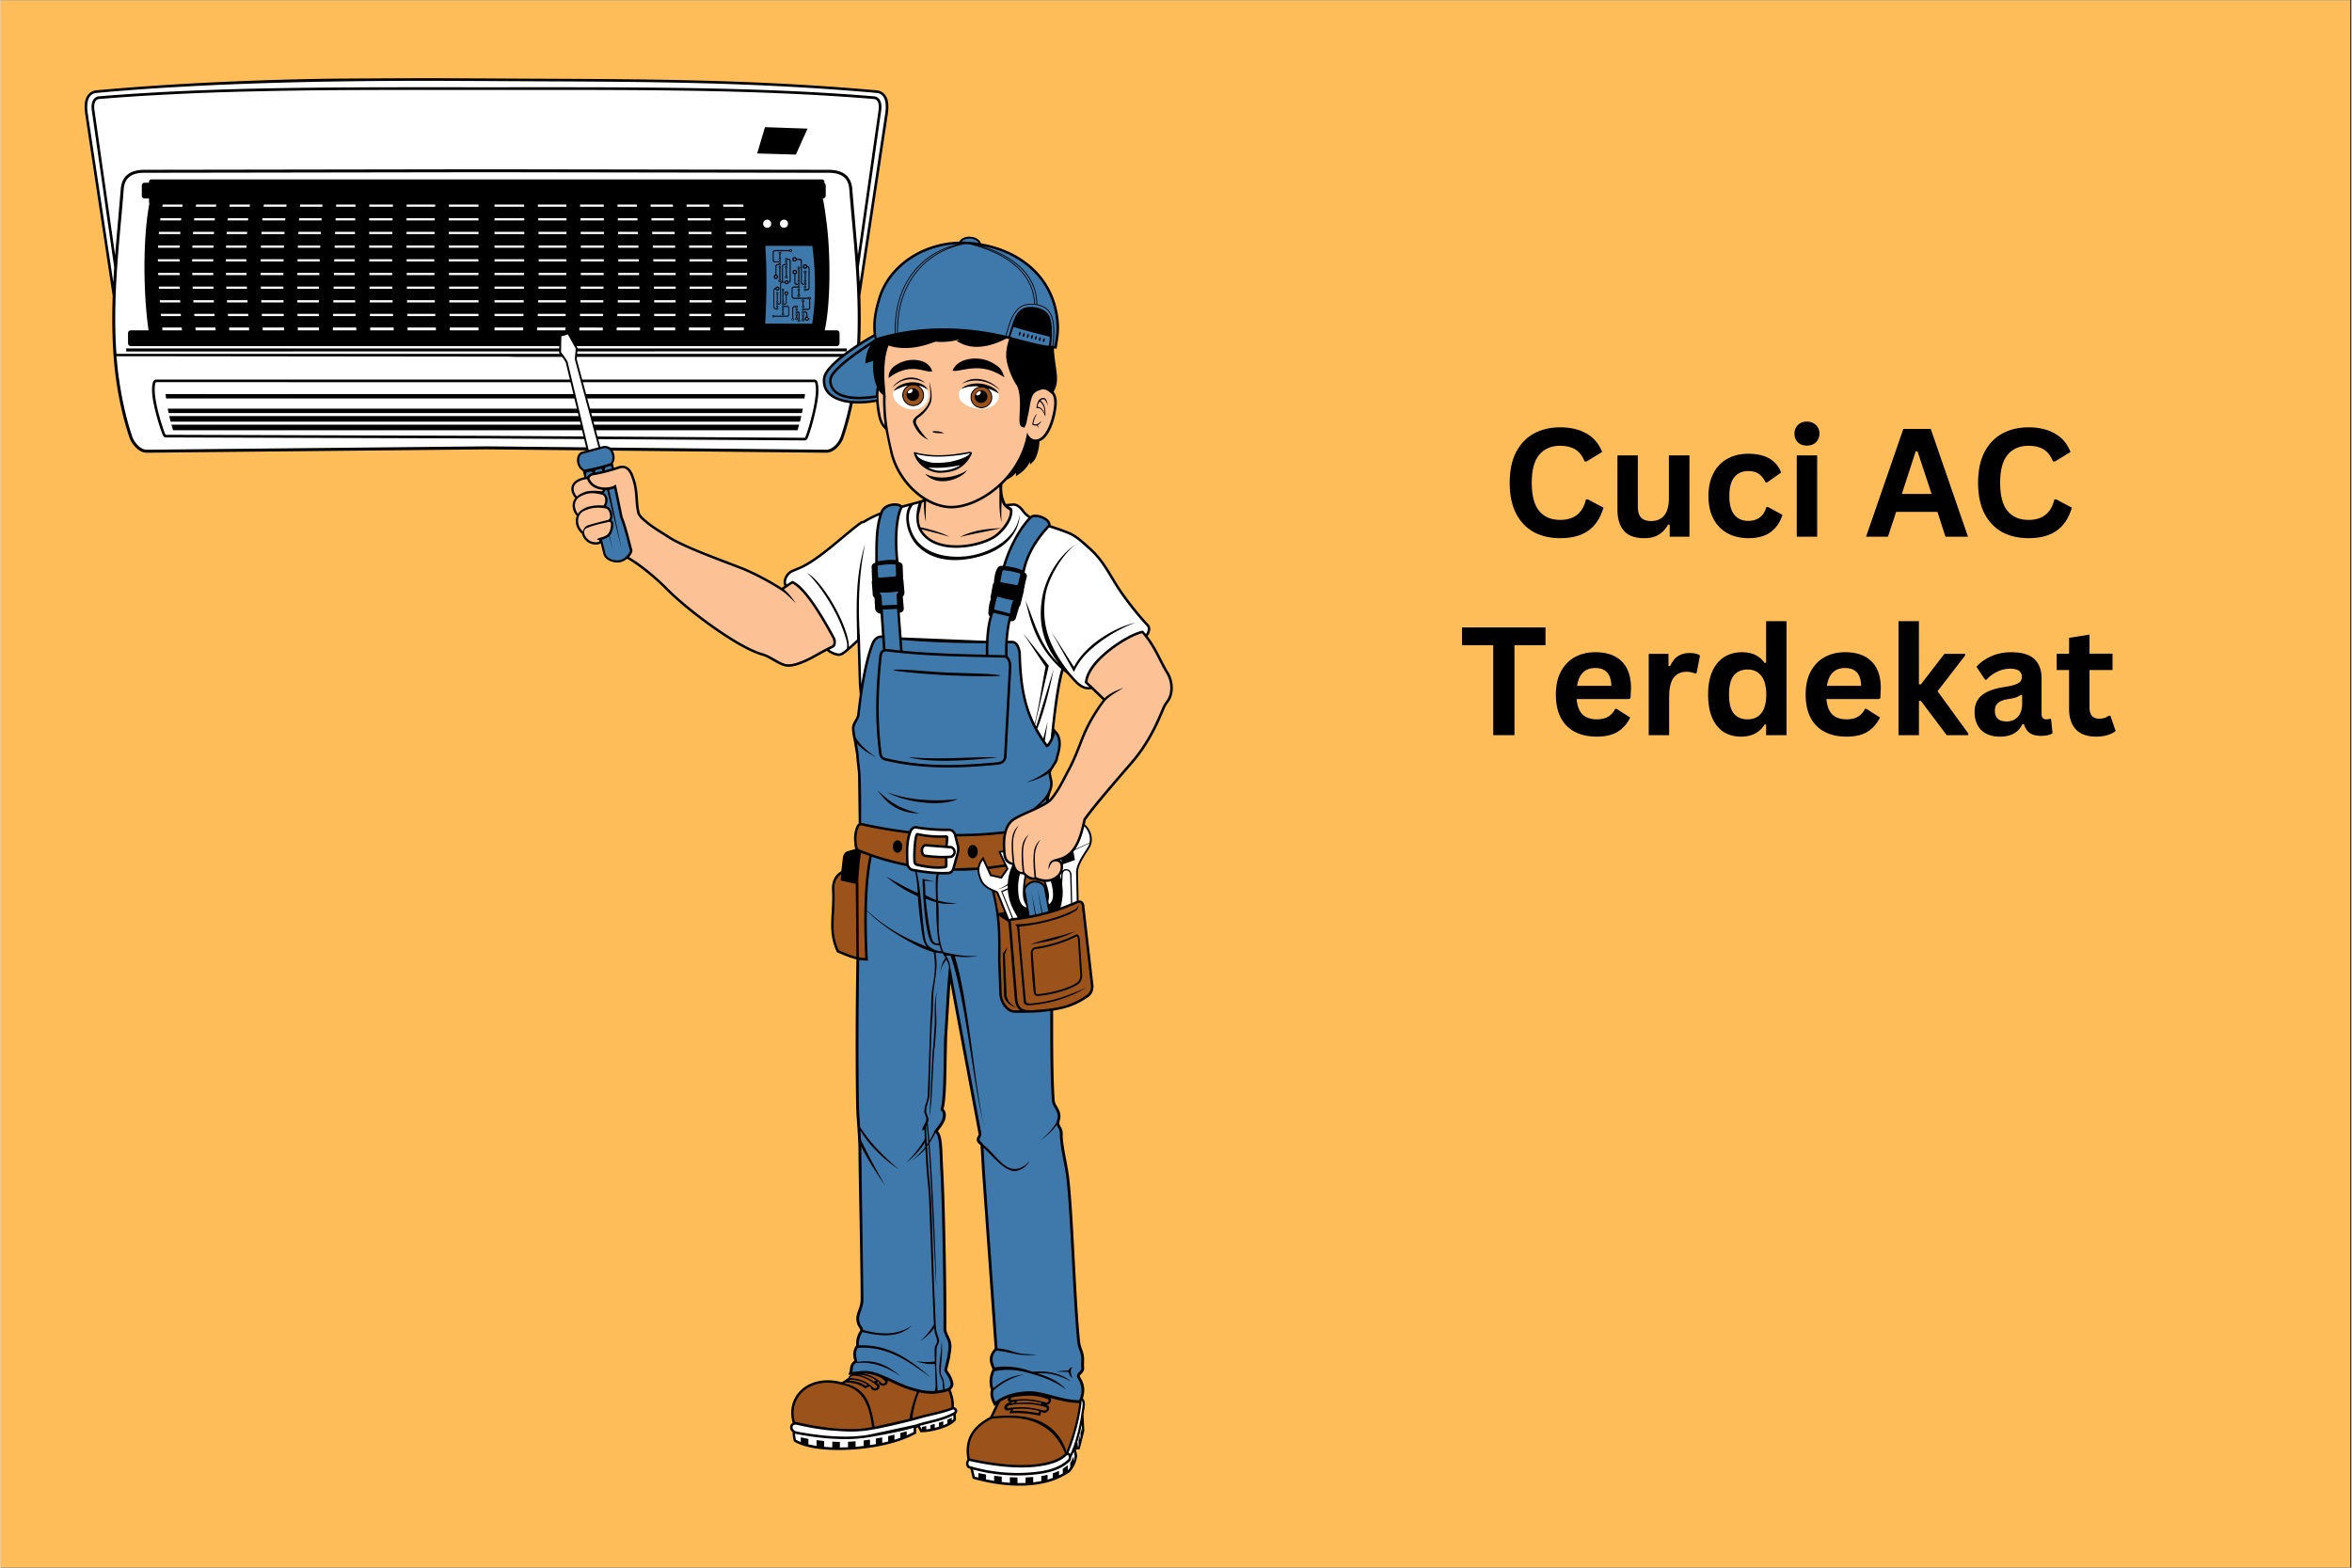
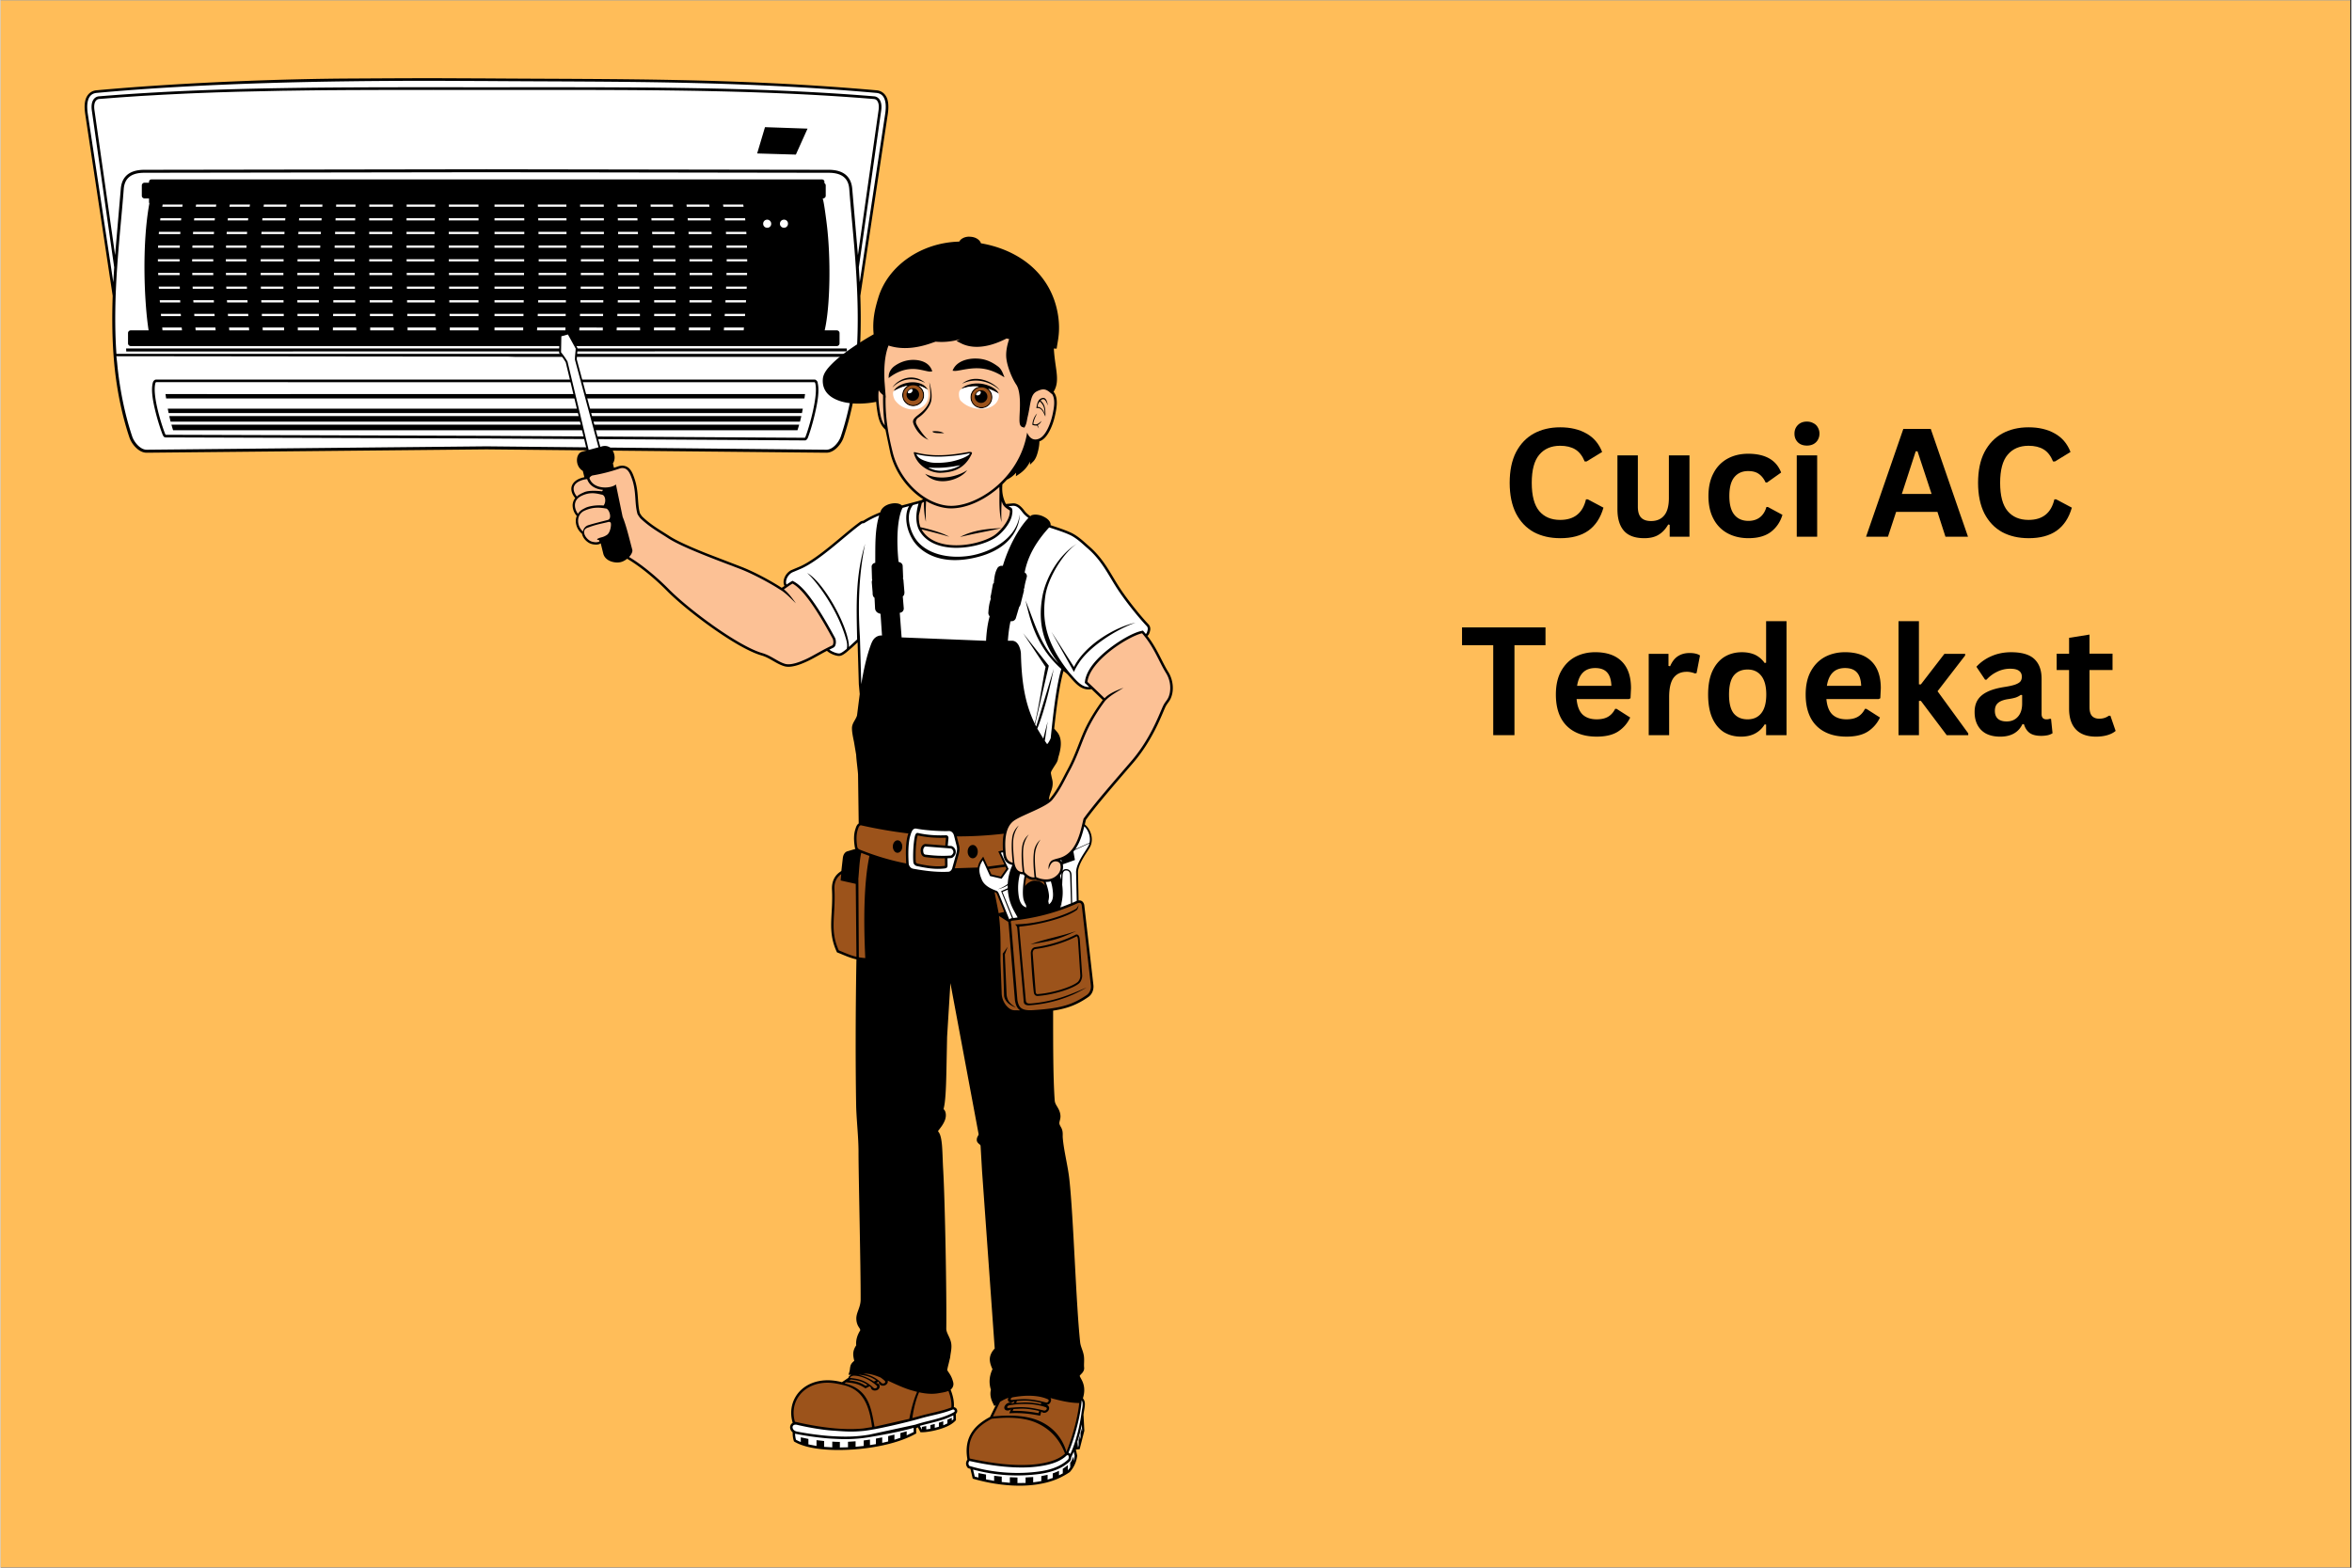
<svg xmlns="http://www.w3.org/2000/svg" xmlns:xlink="http://www.w3.org/1999/xlink" width="300" zoomAndPan="magnify" viewBox="0 0 224.88 150" height="200" preserveAspectRatio="xMidYMid meet">
  <rect x="0" y="0" width="224.88" height="150" fill="#333333" stroke="none" />
  <defs>
    <clipPath id="A">
      <path d="M0 .039h224.762v149.922H0zm0 0" clip-rule="nonzero" />
    </clipPath>
    <clipPath id="B">
      <path d="M8 7.484h77V44H8zm0 0" clip-rule="nonzero" />
    </clipPath>
    <clipPath id="C">
      <path d="M53 22h59.152v120.41H53zm0 0" clip-rule="nonzero" />
    </clipPath>
    <path id="D" d="M149.189 51.494c-.949 0-1.789-.191-2.516-.578-.719-.395-1.289-.988-1.703-1.781-.406-.801-.609-1.781-.609-2.937 0-1.164.203-2.145.609-2.937.414-.789.984-1.383 1.703-1.781.727-.395 1.566-.594 2.516-.594.988 0 1.828.199 2.516.594.695.387 1.195.977 1.5 1.766l-1.484.906h-.187c-.219-.539-.523-.926-.906-1.156-.375-.227-.855-.344-1.437-.344-.855 0-1.523.289-2 .859-.48.563-.719 1.461-.719 2.688s.238 2.133.719 2.703c.477.563 1.145.844 2 .844 1.344 0 2.164-.656 2.469-1.969h.172l1.5.797c-.281.98-.766 1.715-1.453 2.203-.68.48-1.574.719-2.687.719zm0 0" />
    <path id="E" d="M155.763 66.889h-5c.063.68.254 1.172.578 1.484.332.305.781.453 1.344.453.445 0 .813-.082 1.094-.25s.504-.414.672-.75h.141l1.297.828a3.2 3.2 0 0 1-1.141 1.328c-.512.336-1.199.5-2.062.5-.805 0-1.496-.148-2.078-.453a3.13 3.13 0 0 1-1.359-1.359c-.312-.602-.469-1.344-.469-2.219 0-.883.164-1.629.5-2.234s.781-1.055 1.344-1.359c.57-.301 1.211-.453 1.922-.453 1.102 0 1.945.293 2.531.875.594.586.891 1.445.891 2.578l-.047.953zm-1.672-1.266c-.023-.594-.164-1.023-.422-1.297-.25-.27-.625-.406-1.125-.406-.98 0-1.559.57-1.734 1.703zm0 0" />
  </defs>
  <g clip-path="url(#A)">
    <path fill="#fff" d="M0 .039h224.879v149.922H0zm0 0" />
    <path fill="#ffbd59" d="M0 .039h224.879v149.922H0zm0 0" />
  </g>
  <g clip-path="url(#B)">
    <path d="M41.852 7.484c-1.559-.004-3.129 0-8.648.031s-15.242.32-24.047 1.125c-.559.051-.906.453-1.035.898s-.094.949-.027 1.395l2.625 17.375c-.074 2.129-.055 4.328.152 6.52.223 2.359.719 4.879 1.453 7.043a2.54 2.54 0 0 0 .586.926c.277.285.641.523 1.07.52l32.5-.32 32.5.32c.43.004.793-.234 1.07-.52s.48-.621.586-.926c.73-2.164 1.23-4.684 1.453-7.043.207-2.191.227-4.387.152-6.516l2.625-17.379c.066-.445.098-.949-.027-1.395s-.473-.848-1.035-.898c-13.508-1.195-25.102-1.047-37.32-1.137l-4.633-.02zm0 0" />
    <path fill="#fff" d="M41.852 7.734c-10.906-.016-22.41.219-32.672 1.156-.934.086-.969 1.152-.84 2.008l2.438 16.109.086-1.43-2.141-15.016c-.125-.887.246-1.305.676-1.344 11.547-.949 23.293-.867 37.082-.867s25.535-.082 37.082.867c.43.039.801.457.676 1.344l-2.141 15.012.086 1.43 2.434-16.105c.129-.855.098-1.922-.836-2.008C70.285 7.695 58.699 7.844 46.48 7.754l-4.629-.02zm-.449.867l-4.637.004-3.437.012-1.129.008-.754.004-1.574.016-.668.008-1.543.023-.676.008-4.277.094-.656.02-1.437.043-.832.031-1.234.047-.906.039-1.199.059-.871.043-1.219.07-.848.047-1.352.09-.746.051-.25.02-1.738.133c-.137.016-.258.078-.352.234s-.152.422-.094.824l1.977 13.879.543-6.332c.035-.437.164-.906.523-1.262s.926-.566 1.734-.566l32.73-.051 32.73.051c.809 0 1.371.211 1.73.566s.492.824.527 1.262l.543 6.336 1.977-13.883c.059-.402-.004-.668-.094-.824s-.211-.219-.352-.23C72.008 8.52 60.27 8.605 46.48 8.605c-1.723 0-3.414 0-5.078-.004zm31.719 3.566l4.07.141-1.117 2.484-3.703-.109zM46.48 16.48l-32.73.051c-1.52 0-1.914.766-1.973 1.563-.324 4.363-1.102 10.059-.699 15.766h70.805c.398-5.707-.375-11.402-.699-15.766-.059-.797-.453-1.562-1.973-1.562zm-32.02.684h64.082a.32.32 0 0 1 .117.02c.023.008.047.02.078.047s.07.086.07.156v.137c.074.043.125.125.125.219v.988c0 .137-.121.254-.258.254h-.031c.063.215.168.68.395 2.52.379 3.117.34 7.746-.207 10.105h1.164c.137 0 .258.117.258.258v.988c0 .137-.121.258-.258.258H12.445c-.141 0-.258-.121-.258-.258v-.988a.26.26 0 0 1 .258-.258h1.711c-.41-2.641-.664-8.121.074-12.156-.02-.027-.035-.066-.035-.109v-.359h-.43c-.137 0-.258-.117-.258-.254v-.988c0-.141.121-.262.258-.262h.43v-.094c0-.074.043-.129.07-.156s.055-.039.074-.047a.34.34 0 0 1 .121-.02zM15.5 19.57c-.012.07-.023.141-.039.211h1.922c.008-.074.02-.141.027-.211zm3.203 0a1.98 1.98 0 0 0-.035.211h1.934c.008-.074.02-.141.027-.211zm3.219 0l-.035.211h1.934l.035-.211zm3.262 0c-.012.066-.02.141-.027.211h2.172c.008-.07.016-.141.02-.211zm3.469 0c-.008.07-.012.141-.02.211h2.141l.012-.211zm3.445 0a3.95 3.95 0 0 1-.008.211h1.855c.004-.07.004-.145.008-.211zm3.168 0c0 .066 0 .141-.004.211h2.262c.004-.07.004-.145.008-.211zm3.574 0v.211h2.723c.004-.07.004-.145.008-.211zm4.043 0c0 .066 0 .141-.004.211h2.832v-.211zm4.363 0v.211h2.836c0-.07 0-.145-.004-.211zm4.145 0c.004.066.004.141.008.211h2.723v-.211zm4.039 0c.004.066.004.141.008.211h2.262c0-.07 0-.145-.004-.211zm3.578 0c.004.066.004.141.008.211h1.855l-.012-.211zm3.168 0l.012.211h2.141c-.008-.07-.012-.141-.02-.211zm3.438 0a3.85 3.85 0 0 0 .02.211h2.172c-.008-.07-.016-.145-.027-.211zm3.492 0c.012.07.023.141.031.211h1.938l-.035-.211zm-53.82 1.309l-.023.211h1.996c.004-.074.012-.141.016-.211zm3.238 0l-.023.211h1.977l.02-.211zm3.219 0l-.023.211h1.945l.023-.211zm3.301 0c-.008.066-.008.141-.016.211h2.195c.004-.07.012-.141.016-.211zm3.512 0l-.012.211h2.152l.012-.211zm3.488 0c0 .07-.004.137-.008.211h1.879c0-.074.004-.141.004-.211zm3.211 0v.211h2.234c.004-.074.004-.141.008-.211zm3.578 0c0 .07-.004.137-.004.211h2.703c0-.074 0-.141.004-.211zm4.039 0c0 .07 0 .137-.004.211h2.848v-.211zm4.375 0v.211h2.848c0-.074 0-.141-.004-.211zm4.18 0c.004.07.004.137.008.211h2.699c0-.074 0-.141-.004-.211zm4.039 0c.004.07.004.137.008.211h2.234v-.211zm3.578 0c0 .07.004.137.004.211h1.879c-.004-.074-.008-.141-.008-.211zm3.211 0l.012.211h2.152l-.012-.211zm3.469 0c.004.07.012.141.016.211h2.195c-.008-.07-.012-.145-.016-.211zm3.551 0l.023.211h1.941c-.004-.07-.012-.141-.02-.211zm4.043.141a.38.38 0 0 0-.266.117.39.39 0 0 0-.105.27c0 .105.035.199.109.273s.168.113.273.113a.37.37 0 0 0 .387-.387c0-.105-.039-.195-.113-.273a.37.37 0 0 0-.273-.113zm1.605 0a.38.38 0 0 0-.266.117.39.39 0 0 0-.105.27c0 .109.035.199.113.273a.37.37 0 0 0 .273.113.37.37 0 0 0 .27-.113c.078-.074.113-.168.113-.273a.37.37 0 0 0-.383-.387zm-59.777 1.164a4.28 4.28 0 0 0-.016.215h2.055l.012-.215zm3.266 0l-.012.215h2.004l.012-.215zm3.219 0l-.012.215h1.949l.012-.215zm3.328 0l-.012.215h2.203c.004-.07.004-.145.008-.215zm3.531 0l-.012.215h2.152l.012-.215zm3.508 0c0 .074-.004.141-.004.215h1.898c0-.07.004-.141.004-.215zm3.258 0v.215h2.215c0-.07.004-.141.004-.215zm3.574 0v.215h2.68c0-.07.004-.141.004-.215zm4.039 0v.215h2.848v-.215zm4.379 0v.215h2.848v-.215zm4.203 0c0 .074.004.145.004.215h2.68v-.215zm4.039 0c0 .074.004.145.004.215h2.219v-.215zm3.578 0c0 .074.004.145.004.215h1.898c0-.074-.004-.141-.004-.215zm3.254 0l.012.215h2.152l-.012-.215zm3.484 0c.004.07.004.145.008.215h2.203l-.012-.215zm3.578 0c.004.07.004.145.008.215h1.953l-.012-.215zm-54.316 1.309l-.008.211h2.078c0-.07.004-.141.008-.211zm3.281 0c0 .07-.004.141-.008.211h2.02c0-.07.004-.141.004-.211zm3.219 0c0 .07-.004.141-.004.211h1.953c.004-.07.004-.141.008-.211zm3.336 0c-.004.07-.004.141-.008.211h2.203l.004-.211zm3.535 0c0 .07-.004.141-.008.211h2.141c.004-.07.004-.141.008-.207zm3.52 0c-.004.07-.004.141-.008.211h1.93v-.211zm3.297 0v.211h2.199v-.211zm3.578 0v.211h2.66v-.211zm4.039 0v.211h2.84v-.211zm4.375 0v.211h2.844v-.211zm4.219 0v.211h2.664v-.211zm4.039 0v.211h2.199c0-.07 0-.141.004-.211zm3.578 0v.211h1.93c-.004-.07-.004-.141-.008-.211zm3.301 0c0 .07.004.141.008.211h2.141c-.004-.07-.004-.141-.008-.207zm3.477 0c0 .07.004.141.004.211h2.203c-.004-.07-.004-.141-.008-.211zm3.578 0c0 .07.004.141.004.211h1.957c0-.07-.004-.141-.004-.211zm-54.395 1.309c0 .07.004.141.004.211h2.074v-.211zm3.277 0v.211h2.02v-.211zm3.223 0v.211h1.961v-.211zm3.336 0v.211h2.188c0-.07 0-.141.004-.211zm3.527 0c-.004.07-.004.141-.004.211h2.121c0-.07.004-.141.004-.211zm3.512 0c-.004.07-.004.141-.008.211h1.961v-.211zm3.344 0v.211h2.188v-.211zm3.574 0a3.8 3.8 0 0 0 .004.211h2.648v-.211zm4.039 0c0 .07.004.141.004.211h2.832v-.211zm4.371 0v.211h2.836v-.211zm4.227 0v.211h2.648v-.211zm4.039 0v.211h2.188v-.211zm3.578 0v.211h1.957c0-.07-.004-.141-.004-.211zm3.34 0c.004.07.008.141.008.211h2.121c0-.07 0-.141-.004-.211zm3.465 0c0 .07.004.141.004.211h2.188v-.211zm3.563 0v.211h1.961v-.211zM15.07 26.109c0 .07.004.141.008.211h2.047c0-.07-.004-.141-.004-.211zm3.262 0c0 .07.004.141.004.211h2.008c0-.07-.004-.141-.004-.211zm3.219 0c0 .07.004.141.004.211h1.969c0-.07-.004-.141-.004-.211zm3.328 0v.211h2.172v-.211zm3.508 0c0 .07 0 .141-.004.211h2.102c0-.07.004-.141.008-.211zm3.5 0c-.004.07-.004.141-.004.211h1.996v-.211zm3.387 0v.211h2.184v-.211zm3.574 0a3.8 3.8 0 0 0 .004.211h2.645v-.211zm4.039 0c0 .07.004.141.004.211h2.824v-.211zm4.359 0v.211h2.824c0-.07 0-.141.004-.211zm4.219 0v.211h2.645c0-.07 0-.141.004-.211zm4.039 0v.211h2.184v-.211zm3.578 0v.211h1.996c0-.07-.004-.141-.004-.211zm3.387 0c.004.07.004.141.008.211h2.102c0-.07-.004-.141-.004-.211zm3.441 0v.211h2.172v-.211zm3.531 0c0 .07-.004.141-.004.211h1.969c0-.07 0-.141.004-.211zm-54.312 1.309a3.83 3.83 0 0 0 .016.211h2c0-.07-.004-.141-.004-.211zm3.238 0c.004.07.004.141.008.211h1.988c0-.07-.004-.141-.004-.211zm3.219 0c.004.07.008.141.008.211h1.969c0-.07-.004-.141-.008-.211zm3.309 0a3.8 3.8 0 0 1 .004.211h2.152v-.211zm3.484 0v.211h2.078c0-.07.004-.141.004-.211zm3.477 0c0 .07 0 .137-.004.211h2.043c0-.07-.004-.141-.004-.211zm3.43 0c0 .07.004.137.004.211h2.184c-.004-.07-.004-.141-.004-.211zm3.578 0c0 .07.004.137.004.211h2.645c-.004-.07-.004-.141-.004-.211zm4.039 0c0 .07.004.137.004.211h2.805v-.211zm4.344 0v.211h2.809c0-.074.004-.141.004-.211zm4.207 0c0 .07 0 .141-.004.211h2.645c0-.074.004-.141.004-.211zm4.039 0c0 .07 0 .141-.004.211h2.184v-.211zm3.578 0c0 .07-.004.141-.004.211h2.043c-.004-.074-.004-.141-.004-.211zm3.43 0c.004.07.004.141.004.211h2.078v-.211zm3.41 0v.211h2.152c0-.07.004-.141.004-.211zm3.492 0c0 .07-.004.141-.008.211h1.973c0-.07.004-.141.008-.211zm-54.18 1.305a3.7 3.7 0 0 0 .016.215h1.945c0-.07-.004-.145-.008-.215zm3.207 0c.004.074.012.145.016.215h1.957c0-.07-.004-.145-.004-.215zm3.219 0c.004.074.012.145.016.215h1.961l-.012-.215zm3.285 0c.004.074.004.145.008.215h2.125c0-.074-.004-.141-.004-.215zm3.449 0c0 .074.004.141.004.215h2.055v-.215zm3.445 0c0 .074 0 .141-.004.215h2.098c0-.07-.004-.141-.004-.215zm3.477 0c0 .074.004.141.004.215H37.5c0-.07-.004-.141-.004-.215zm3.574 0a3.94 3.94 0 0 1 .004.215h2.656c0-.07-.004-.141-.004-.215zm4.043 0v.215h2.793v-.215zm4.324 0v.215h2.793c0-.074 0-.141.004-.215zm4.18 0c0 .074-.004.145-.004.215h2.656c0-.074 0-.141.004-.215zm4.039 0c0 .074-.004.145-.004.215h2.191c.004-.074.004-.141.004-.215zm3.578 0c0 .074-.004.145-.004.215h2.098c-.004-.074-.004-.141-.004-.215zm3.477 0v.215h2.055c0-.074.004-.141.004-.215zm3.383 0c0 .074-.004.141-.004.215h2.121c.004-.07.008-.141.008-.215zm3.441 0c-.004.074-.004.141-.008.215h1.961c.004-.07.012-.141.016-.215zm-54.012 1.309c.008.07.012.145.02.215h1.895l-.012-.215zm3.188 0c.004.07.012.145.016.215h1.934l-.012-.215zm3.219 0c.008.07.012.145.016.215h1.941l-.012-.215zm3.25 0c.004.07.004.145.008.215h2.09c0-.07 0-.145-.004-.215zm3.41 0a3.94 3.94 0 0 0 .004.215h2.039v-.215zm3.41 0c0 .07-.004.145-.004.215h2.16c0-.07-.004-.145-.008-.215zm3.516 0a3.94 3.94 0 0 1 .004.215h2.215c-.004-.07-.004-.145-.008-.215zm3.578 0c0 .07.004.145.004.215h2.676c0-.07-.004-.145-.008-.215zm4.039 0a3.94 3.94 0 0 1 .004.215h2.77v-.215zm4.305 0v.215h2.77c0-.07 0-.145.004-.215zm4.141 0c-.004.07-.004.145-.008.215h2.676c0-.07.004-.145.004-.215zm4.039 0c-.004.07-.004.145-.008.215h2.215c0-.07 0-.145.004-.215zm3.574 0c0 .07-.004.145-.004.215h2.164c0-.07-.004-.145-.004-.215zm3.52 0v.215h2.043v-.215zm3.359 0c-.004.07-.004.145-.004.215h2.09c.004-.07.004-.145.008-.215zm3.398 0l-.012.215h1.941c.008-.07.012-.145.016-.215zm-53.82 1.309c.012.09.02.18.027.27h1.867c-.008-.09-.02-.168-.027-.27zm3.176 0c.008.094.016.18.027.27h1.91l-.027-.27zm3.219 0c.008.094.016.18.027.27h1.895c-.008-.09-.012-.18-.016-.27zm3.207 0l.02.27h2.043c0-.09-.004-.18-.008-.27zm3.367 0c.004.09.004.176.008.27h2.027c-.004-.09-.004-.18-.004-.27zm3.363 0l-.004.27h2.246l-.016-.27zm3.563 0l.004.27h2.254l-.016-.27zm3.574 0c.004.09.004.176.008.27h2.715l-.016-.27zm4.043 0l.004.27h2.742v-.27zm4.277 0v.27h2.742c.004-.094.004-.18.004-.27zm4.082 0c-.004.094-.012.18-.016.27h2.715l.008-.27zm4.039 0a5.89 5.89 0 0 1-.016.27h2.254l.004-.27zm3.578 0c-.008.094-.012.18-.016.27h2.246l-.004-.27zm3.559 0l-.004.27h2.027c.004-.094.008-.18.008-.27zm3.344 0l-.008.27h2.043l.02-.27zm3.355 0l-.016.27h1.895l.027-.27zm-57.187 2h68.93l.012.277-68.941.012-.012-.277zm-.941.742c.012.133.066.563.078.707.223 2.352.719 4.852 1.441 6.992.086.25.273.566.52.816a1.62 1.62 0 0 0 .195.172c.031.027.066.051.102.074a1.02 1.02 0 0 0 .109.066c.109.059.223.098.34.113a1.26 1.26 0 0 0 .121.008l32.5-.324 32.5.324c.637.008 1.215-.746 1.387-1.25.723-2.141 1.219-4.641 1.438-6.977.023-.219.039-.437.059-.656h-33.41l.703-.023zm3.805 2.234h62.965c.113 0 .145.043.172.063s.047.043.066.063.031.043.047.07.035.051.035.145c.172.707 0 1.762-.234 2.789-.238 1.063-.551 2.051-.719 2.465-.031.07-.035.066-.059.094-.008.016-.02.031-.043.051s-.031.082-.187.082l-30.562-.187-30.559-.098h-.004c-.156 0-.164-.059-.187-.082s-.031-.035-.043-.051c-.02-.027-.027-.023-.055-.094-.164-.406-.48-1.328-.719-2.316-.238-.98-.418-1.996-.234-2.699l.008-.02c.008-.035.02-.059.027-.078.016-.027.031-.047.047-.07s.035-.039.066-.062.059-.062.172-.062zm-.316.281c-.004.027-.008.039-.008.059l.008-.066zm.316-.031c-.023 0-.074.063-.074.09-.324 1.184.625 4.105.938 4.875.008.012.043.07.059.07l30.563.098 30.559.188c.016 0 .055-.055.059-.07.316-.77 1.266-3.977.941-5.16 0-.027-.051-.09-.074-.09zm.895 1.137h3.984v.004l57.195-.004-.059.418H15.832c-.02-.141-.043-.277-.059-.418zm.215 1.398h60.75l-.082.418H16.07l-.082-.418zm.145.707h60.461a13.3 13.3 0 0 1-.129.535H16.258l-.125-.535zm.203.824h60.055c-.051.176-.105.355-.164.531h-59.73c-.059-.176-.109-.355-.16-.531zm0 0" />
  </g>
  <g clip-path="url(#C)">
    <path d="M92.66 22.645c-.242 0-.465.059-.645.164a.79.79 0 0 0-.312.309c-3.609.086-6.812 2.289-7.742 5.367-.309 1.02-.582 2.082-.445 3.504l-.031.016s-1.141.633-2.309 1.457c-.586.414-1.176.879-1.641 1.344s-.82.922-.875 1.41c-.039.383.012.816.262 1.207s.691.723 1.375.949c1.172.387 2.66.242 3.461.078.039.488.109.93.148 1.141.129.707.316 1.07.594 1.379l.145.148.477 2.273c.453 1.813 1.656 3.43 3.125 4.375l-.172.09-.328.094-1.523.41-.031-.023c-.133-.102-.293-.156-.469-.176l-.129-.008c-.133-.004-.273.012-.41.039-.367.074-.75.262-.953.621l-.008.012-.008.016-.062.176c-.566.223-1.117.484-1.637.813-.004 0-.012 0-.031.004-.047.004-.152.016-.246.082-.801.574-1.785 1.445-2.805 2.273s-2.07 1.609-2.953 2.008l-.855.359c-.297.156-.512.414-.629.691-.113.266-.145.566-.012.82l-.266.176c-.937-.613-2.527-1.484-3.781-1.98L67.5 52.938c-1.391-.555-2.805-1.176-3.52-1.645-.867-.566-1.699-1.012-2.562-1.828-.078-.074-.172-.207-.266-.367-.266-.965-.078-2.055-.516-3.309-.105-.305-.223-.652-.457-.918-.176-.199-.449-.328-.762-.312-.105.004-.219.023-.332.063l-.414.137-.098-.422c.203-.297.203-.703.066-1.051-.078-.195-.203-.375-.391-.496-.094-.059-.199-.098-.32-.113a.64.64 0 0 0-.086-.008 1.03 1.03 0 0 0-.285.031l-.191.051-2.246-8.348c0-.422.063-.676.07-1.047v-.047l-.836-1.512-.891.242-.035 1.738.047.051c.238.281.414.563.586.836l2.02 8.434-.441.117c-.191.043-.328.188-.406.352s-.109.352-.098.543c.02.355.199.734.559.949l.148.602c-.203.039-.398.102-.582.191-.461.227-.672.594-.664.938s.18.641.359.855l.008.016a1.17 1.17 0 0 0-.246.664 1.53 1.53 0 0 0 .344.977l.055.066c-.051.137-.09.273-.094.418-.016.457.176.922.543 1.242l.055.047c.008.027.008.059.016.086.094.313.332.598.637.777.16.098.359.148.559.164s.398.008.574-.117l.242.98c.098.402.426.641.75.754s.66.125.91.066c.199-.047.422-.156.625-.324l.063.039c1.371.816 2.797 2.07 3.742 3.027.973.988 2.637 2.355 4.359 3.57s3.484 2.27 4.703 2.621c.793.227 1.379.793 2.168 1.027.355.105.75.043 1.137-.062s.766-.27 1.074-.414c.527-.242 1.168-.633 1.867-.996.184.168.406.285.617.367a2 2 0 0 0 .348.102.72.72 0 0 0 .316.008c.195-.047.359-.164.551-.309l.594-.508.508-.473.117 4.008.086.945-.246 1.945-.004.012v.008c0 .121-.094.305-.215.52s-.273.453-.277.758c-.008.355.09.836.191 1.32l.211 1.25c.023.547.164 1.496.18 1.891l.063 4.676a.53.53 0 0 0-.172.18c-.074.121-.109.246-.125.301-.187.523-.18 1.109-.082 1.746.008.074.031.141.063.207l-.766.227c-.23.066-.398.305-.437.637l-.141 1.246-.148.105c-.832.586-.754 1.531-.746 1.727.059 1.227-.059 2.168-.078 3.078s.055 1.777.512 2.785l.039.09.09.035c.543.211 1.082.48 1.773.637-.09 5.043-.094 10.324-.023 14.16v.004c.051 1.43.223 2.895.223 4.281-.004 2.023.219 11.195.203 14.125-.004.344-.098.645-.207.945s-.227.598-.203.941c.023.379.156.617.254.762.082.125.109.172.121.273-.266.43-.441.91-.387 1.441-.199.285-.289.578-.285.844 0 .234.051.441.098.637-.18.137-.312.301-.359.465-.062.223-.059.406-.09.52l-.105.355.273-.008a.45.45 0 0 0-.105.055c-.082.055-.148.113-.168.227v.004l-.625.426c-1.566-.414-2.918-.102-3.797.641-.898.762-1.285 1.973-.926 3.211l.012.039-.023.012a.49.49 0 0 0-.227.395c-.008.191.086.375.246.5-.008.242.016.496.094.773l.027.094.082.051c1.188.68 3.293.871 5.496.73s4.488-.641 5.996-1.473l.129-.07-.012-.488.164-.094.25.469h.141c.348 0 .938-.082 1.551-.254s1.242-.422 1.633-.828l.07-.074-.012-.602c.055-.047.105-.109.125-.187.027-.109-.004-.219-.051-.289a.4.4 0 0 0-.184-.148c-.023-.008-.047-.016-.078-.023.039-.531-.082-1.09-.312-1.672.012-.008.027-.016.039-.027.109-.098.199-.246.223-.41s-.012-.273-.059-.43-.113-.324-.203-.488c-.086-.156-.184-.289-.25-.391-.051-.074-.07-.133-.074-.141s0-.02.004-.027c.008-.039.016-.086.031-.145.023-.113.059-.258.098-.406l.098-.414c.031-.121.051-.187.059-.281.031-.352.188-.875.07-1.379-.066-.289-.195-.527-.293-.742s-.16-.391-.156-.566c.043-3.113-.121-12.145-.297-15.191-.055-.973-.062-1.805-.125-2.461-.035-.328-.078-.609-.164-.855a1.2 1.2 0 0 0-.211-.379c.223-.305.453-.559.633-.969.102-.238.176-.559.074-.879-.047-.148-.133-.227-.172-.27.094-.336.148-.805.188-1.387.043-.617.066-1.344.082-2.07l.07-3.445.316-5.141 2.699 14.449c.004.023-.004.059-.051.148s-.133.219-.125.418c.004.129.074.227.129.285s.102.094.141.125c.074.066.09.086.094.141l.141 2.43 1.211 16.965c-.336.348-.48.723-.469 1.074.012.34.137.637.254.906-.316.668-.352 1.34-.148 1.965-.121.461.004.895.184 1.266l.141.297.152-.113-.562 1.148c-.699.375-1.324.828-1.734 1.461-.43.652-.617 1.496-.437 2.563l.008.063a.63.63 0 0 0-.133.367.62.62 0 0 0 .137.383l.047.063.074.02c.051.02.105.031.16.047l.223.938.133.039c1.266.363 3.723.887 6.117.5 1.063-.172 1.973-.465 3.004-1.145l.023-.016.023-.023c.43-.488.633-1.031.691-1.516l.004-.039-.129-.586.363-.027.449-1.77-.078-1.488-.008-.012c.008-.078.023-.16.031-.238.02-.145.07-.367.094-.594s.027-.484-.121-.695l-.055-.078c.188-.605.145-1.082.023-1.434-.066-.203-.16-.367-.227-.488s-.102-.211-.102-.215-.004-.008.016-.039.063-.078.121-.137.129-.129.188-.23a.61.61 0 0 0 .098-.387c-.039-.332.039-.766-.035-1.18-.09-.5-.297-.809-.348-1.262-.398-3.703-.629-11.887-1.031-15.574-.141-1.305-.531-2.727-.633-3.996-.016-.207.031-.48-.066-.77-.051-.152-.125-.262-.172-.352s-.078-.156-.086-.246c-.004-.066.016-.156.047-.277s.07-.27.059-.449c-.027-.391-.191-.66-.316-.871s-.223-.359-.238-.637c-.152-2.16-.148-5.352-.148-8.547 1.355-.203 2.297-.566 3.355-1.297.414-.281.539-.766.5-1.141l-.871-7.629c-.023-.223-.168-.414-.336-.461a.46.46 0 0 0-.121-.02.34.34 0 0 0-.09.004l-.059-2.723c.012-.402.25-.914.52-1.375s.563-.844.68-1.117c.199-.461.121-.937.023-1.215-.133-.379-.328-.645-.57-.84l.102-.437c.969-1.355 2.813-3.469 4.512-5.445 1.809-2.102 2.652-4.355 3.047-5.25.133-.305.246-.43.371-.609s.254-.402.336-.793c.133-.645.008-1.434-.383-2.059-.609-.973-1.051-2.223-1.996-3.445.074-.062.156-.156.191-.281.016-.051.066-.168.082-.312s-.012-.352-.156-.504c-.945-1.008-2.078-2.461-2.734-3.453-.895-1.352-1.5-2.773-2.973-4.039-.422-.363-1.031-.98-1.758-1.309-.633-.285-1.289-.492-1.91-.699v-.031c.004-.191-.094-.348-.215-.473s-.277-.227-.449-.309a1.83 1.83 0 0 0-.836-.199c-.098.004-.191.02-.285.047l-.047.012-.035.031-.074.063a2.94 2.94 0 0 1-.445-.375c-.094-.102-.234-.32-.434-.512s-.48-.375-.84-.34l-.613.055c-.023-.035-.047-.074-.07-.129-.266-.598-.324-1.109-.273-1.746.148-.145.293-.293.434-.449.316-.152.629-.379.875-.668l-.016.34.297-.199c.402-.273.801-.656 1.047-1.203l.008.297.301-.301c.238-.238.375-.629.473-1.035.078-.32.121-.641.121-.898.051-.02.102-.039.148-.062.363-.184.633-.559.863-1.012s.398-.98.508-1.504c.047-.219.129-.605.145-1.012.012-.395-.035-.828-.309-1.152l.004-.004c.363-.578.363-1.199.281-1.91-.074-.617-.207-1.328-.258-2.227l.27.016.031-.215c.098-.629.301-1.461.133-2.766-.305-2.34-1.488-4.129-3.117-5.336-1.238-.914-2.727-1.5-4.289-1.766-.047-.148-.152-.281-.285-.379-.191-.145-.441-.23-.723-.246-.035-.004-.07-.004-.105-.004zm9.016 41.563c.152.117.316.238.426.355.355.398.699.836 1.121 1.129.32.215.711.332 1.133.246l1.078 1.039c-.547.734-1.117 1.617-1.543 2.457-.664 1.316-1 2.664-1.844 4.219-.492.91-.867 1.781-1.613 2.707-.035.047-.09.098-.156.152l.023-.152c.047-.277.129-.477.207-.699s.148-.477.133-.797c-.004-.16-.059-.336-.102-.531l-.055-.27c-.012-.078-.012-.148-.012-.141a.83.83 0 0 1 .09-.215c.059-.105.141-.234.223-.363.164-.258.352-.496.375-.797 0 .023.008-.023.023-.082s.035-.129.063-.215a5.37 5.37 0 0 0 .141-.648c.074-.5.063-1.117-.336-1.582l-.262-.305c.23-2.16.516-4.211.887-5.508zm0 0" />
  </g>
  <path fill="#9c531b" d="M87.297 36.867a.91.91 0 0 0-.668.277c-.187.184-.277.41-.277.672a.9.9 0 0 0 .277.668.91.91 0 0 0 .668.277c.258 0 .48-.094.668-.277s.277-.41.277-.668a.92.92 0 0 0-.277-.672c-.187-.184-.41-.277-.668-.277zm6.527.199a.91.91 0 0 0-.668.277.92.92 0 0 0-.277.672.91.91 0 0 0 .945.945.91.91 0 0 0 .945-.945.92.92 0 0 0-.277-.672.91.91 0 0 0-.668-.277zm-6.562.082c.168 0 .309.059.426.176s.176.258.176.426-.059.309-.176.426-.258.176-.426.176-.305-.059-.422-.176-.176-.258-.176-.426.059-.309.176-.426.258-.176.422-.176zm6.531.199c.164 0 .309.059.426.176s.176.262.176.426-.059.309-.176.426-.262.176-.426.176-.309-.059-.426-.176-.176-.258-.176-.426.059-.309.176-.426.258-.176.426-.176zM82.305 78.969c-.18-.008-.25.258-.293.383-.164.469-.164 1.016-.07 1.633.027.188.117.258.293.328 1.43.574 2.891 1.012 4.395 1.305l-.012-.199-.02-.75c0-.586.035-1.281.199-1.797l.039-.125c-1.496-.18-2.996-.437-4.496-.773-.012 0-.023-.004-.035-.004zm13.66.801c-1.5.176-3 .262-4.496.258l.223.883c.07.289.039.551-.051.871l-.363 1.297 2.199-.074c.039-.254.141-.52.34-.793l.18-.25.438.957 1.586-.207-.492-1.047-.09-.195.207-.055a1.34 1.34 0 0 1 .242-.035c-.023-.402-.039-.918.043-1.437l.035-.172zm-8.227.168c-.012.023-.031.066-.047.133-.094.402-.141.98-.156 1.477l-.004.648.02.305c.008.023.086.117.145.129.883.191 1.746.336 2.59.223a.16.16 0 0 0 .055-.012c0-.004.004-.012.004-.031l-.008-.687c-.633.016-1.25-.031-1.906-.117-.117-.016-.203-.074-.262-.141s-.098-.137-.117-.223c-.043-.164-.07-.387.039-.609.035-.062.074-.125.133-.176s.156-.109.266-.102l1.875.152.063-.676c.008-.062 0-.074 0-.074-.891.031-1.785-.02-2.687-.219zm-1.941.465a.39.39 0 0 1 .324.176.67.67 0 0 1 .133.422c0 .164-.043.305-.133.418s-.195.176-.32.176-.23-.059-.316-.176-.133-.254-.133-.418.043-.305.129-.418.191-.176.316-.18zm7.199.445c.133 0 .246.063.34.188s.141.273.141.449-.047.324-.141.449-.207.188-.34.188-.25-.062-.344-.187-.141-.273-.141-.449.047-.328.141-.449.207-.187.344-.187zm-10.668.758c-.184.813-.203 1.762-.281 2.543l.008-.004.043 7.449a4.77 4.77 0 0 0 .617.074c-.172-3.57-.141-7.223.398-9.77l-.785-.293zm13.797 1.332l-1.586.211.238.516.902.211.531-.754zm-15.711.699c-.73.516-.656 1.297-.645 1.52.117 2.492-.469 3.832.41 5.777.543.211 1.051.465 1.691.613l-.066-6.977-1.445-.324zm17.699.289l-.086.543-.031.324a1.01 1.01 0 0 1 .164-.195c.191-.176.414-.285.605-.32a1.01 1.01 0 0 1 .156-.016l.172.008a1.29 1.29 0 0 1 .367.102c.176.078.348.211.453.398l-.137-.398c-.02 0-.043-.004-.066-.008-.371-.051-.617-.16-.695-.199-.207.035-.422.023-.617-.066a1.35 1.35 0 0 1-.285-.172zm-3.031 1.43l.395 2.023.527-.125-.637-1.578c-.039-.098-.07-.168-.102-.211s-.047-.059-.09-.074l-.094-.035zm8.117 1.031c-.062-.004-.125.016-.172.035-1.988.906-4.09 1.441-6.285 1.672-.172.012-.078.246-.07.344l.594 7.238c.117.645.301 1.051 1.48.977 2.516-.164 3.691-.441 5.156-1.449.32-.223.43-.625.395-.918l-.871-7.629c-.023-.207-.121-.266-.227-.27zm-.078.199s-.039.391-.184.496c-1.145.816-3.824 1.434-5.461 1.574-.02.031-.035.063-.035.086l.633 6.996c.031.301.277.293.539.273 2.07-.172 3.695-.82 5.285-1.535-1.727 1.043-3.574 1.574-5.484 1.711-.27.02-.508-.07-.535-.305l-.625-7.09c-.02-.207-.215-.348-.215-.348l.289-.008v-.004c1.875-.047 4.246-.73 5.512-1.449.16-.094.281-.398.281-.398zm-7.613 1.055c.176 1.469.152 2.766.141 4.203l.117 3.234c.031.785.621 1.574 1.215 1.586l.551.008-.074-.055c-.281-.23-.363-.566-.426-.902v-.012l-.598-7.246a.82.82 0 0 1-.031-.215v-.004l-.016-.035zm7.391 1.441c-1.793.855-2.437.949-4.375 1.277 1.414-.531 2.793-.734 4.375-1.277zm.043.332c.012 0 .023 0 .039.004.047.012.082.031.105.055.047.047.07.09.086.133.039.094.059.199.066.313l.227 3.383c.012.188-.035.355-.094.492s-.129.234-.215.305c-.34.277-.953.539-1.676.758s-1.543.391-2.266.441c-.074.004-.172-.012-.246-.078s-.113-.16-.129-.266c-.141-1.109-.262-3.117-.285-3.727-.016-.34.188-.57.41-.598 1.379-.18 2.813-.645 3.871-1.191.027-.016.066-.027.105-.023zm0 .176v.004c-.008-.004-.016 0-.023.004-1.078.559-2.527 1.027-3.93 1.207-.125.016-.266.141-.258.414l.289 3.711c.02.156.094.195.184.188 1.414-.094 3.246-.668 3.84-1.16a.86.86 0 0 0 .242-.645l-.223-3.383c-.012-.172-.062-.324-.121-.34zm-6.598.996l-.277.734.168 3.84c.008.211.117.563.285.746.234.266.371.324.605.508-.25-.109-.387-.156-.652-.355-.285-.207-.484-.566-.48-.836l-.125-3.977zm-13.723 40.855l-.094.004c.512.082 1.086.258 1.762.895.16.121.48-.055.27-.238a3.92 3.92 0 0 0-.391-.305c-.281-.113-.555-.211-.809-.273a2.53 2.53 0 0 0-.738-.082zm-.57.082c.559.16 1.102.391 1.492.668l.211-.109c-.648-.457-1.184-.488-1.703-.559zm-.453.105c-.195.016-.336.133-.352.211.637.09 1.363.109 2.27.965.16.121.477-.055.27-.238-.785-.687-1.625-.945-2.187-.937zm-.281.363l-.137.09c.492.059.973.133 1.566.52l.18-.094c-.609-.41-1.117-.449-1.609-.516zm3.539.102c.039.125.008.242-.094.348-.078.078-.176.129-.293.141s-.219-.008-.305-.066c-.125-.086-.168-.199-.133-.34l-.285.145c.078.008.148.031.207.074.09.059.137.141.141.238s-.027.191-.105.273-.176.129-.293.141a.44.44 0 0 1-.309-.066c-.082-.062-.129-.137-.137-.234l-.121-.105-.395.203-.102-.066c-.562-.367-.992-.43-1.48-.488l-.262-.031-.16.105c2.297.559 2.539 2.289 2.871 4.145l.121-.023 3.207-.727c.148-.777.383-1.766.746-2.582l-.66-.184c-.727-.227-1.465-.582-2.16-.898zm-5.707.207c-2.32-.02-3.73 1.785-3.164 3.734 2.133.492 4.477.844 6.527.645l.855-.133c-.301-2.391-1.031-3.652-2.84-4.043-.469-.109-.957-.203-1.379-.203zm11.52.785l-.125.047c-.262.09-.547.125-.789.168-.609.113-1.246.059-1.895-.082-.363.828-.559 1.84-.641 2.465l.672-.184c1.02-.297 2.066-.449 3.059-.832.043-.492-.066-1.023-.281-1.582zm7.738.461c-.5-.004-1.023.051-1.559.145-.234.039-.312.281-.102.258 1.148-.121 1.797-.137 3.258.246.188.047.391-.223.148-.324-.508-.223-1.102-.316-1.746-.324zm-2 .191zm0 0a4.45 4.45 0 0 0-.797.395l-.684 1.398c1.555-.148 3.082-.125 4.344.391 1.086.449 2.207 1.355 2.688 2.992.492-1.18 1.07-3.148 1.227-4.668h-.012c-.961-.008-1.895-.254-2.746-.48a.33.33 0 0 1 .031.336.43.43 0 0 1-.418.313c.113.023.188.078.23.168s.047.184.008.289a.49.49 0 0 1-.215.246.42.42 0 0 1-.309.055c-.082-.016-.148-.055-.195-.117l-.113.402-.191-.035c-.816-.152-1.629-.238-2.434-.211l-.332.012.164-.379c-.16.117-.316.145-.465.094-.094-.035-.148-.102-.168-.195s.008-.187.082-.285c.121-.168.277-.25.473-.25.043 0 .086.008.129.023a.28.28 0 0 1 .082.047l.121-.02.082-.187h-.012c-.156.117-.305.148-.449.094-.082-.031-.137-.086-.16-.168s-.008-.164.039-.258zm1.492.277l-.672.031-.082.188.77-.043c.566-.004 1.109.055 1.602.172l.035-.133c-.676-.156-1.164-.219-1.652-.215zm.016.32c-.449.004-.918.043-1.391.125-.246.039-.324.281-.105.258 1.195-.121 1.867-.137 3.387.246.195.047.418-.234.152-.324-.598-.207-1.293-.309-2.043-.305zm-.301.449l-.723.035-.078.18c.828-.027 1.652.063 2.48.215l.055-.211c-.707-.16-1.223-.223-1.734-.219zm-1.25.871c-.504 0-1.023.035-1.551.094-1.414.742-2.445 1.766-2.109 3.801l.027.008c2.055.461 4.555.797 6.563.512.953-.137 1.902-.402 2.477-.941.016-.016.035-.027.051-.039-.578-1.566-1.637-2.469-2.738-2.953-.812-.355-1.734-.484-2.719-.48zm0 0" />
  <path fill="#fcc195" d="M96.234 32.387c-2.125 1.09-3.547.879-4.367.457l-.422-.215.348-.172c-.84.246-1.625.301-2.352.234l-.523.18c-1.676.57-2.996.516-3.98.191-.391 1.008-.441 2.27-.383 3.418l.098 1.297.023.25-.02-.016v.043c-.031 2.027.293 3.664.695 5.277.648 2.59 2.918 4.781 5.172 5.047 2.563.309 6.938-2.418 7.676-6.988.254.621.711.805 1.203.555.566-.281 1.039-1.344 1.246-2.348.086-.426.301-1.375-.066-1.902l-.008.012-.207-.172c-.254-.211-.434-.273-.605-.277s-.363.059-.605.172c-.332.16-.473.418-.582.832s-.168.953-.309 1.551c-.086.344-.102.664-.238.93l-.09.176-.187-.055c-.094-.027-.16-.098-.195-.16a.53.53 0 0 1-.062-.176 2.04 2.04 0 0 1-.027-.395c0-.301.027-.687.039-1.098.027-.824-.027-1.758-.344-2.227-.371-.547-.836-1.625-.945-2.465-.082-.633.059-1.285.262-1.898l-.113-.027c-.043-.008-.086-.02-.129-.031zm-3.031 1.918c.848-.008 1.488.234 2.184.742.266.191.402.445.527.758l.117.297-.273-.164c-1.199-.707-2.109-.758-2.961-.672-.32.031-.648.094-.93.145s-.5.094-.656.074l-.148-.016.063-.137c.281-.574.898-.867 1.516-.977.18-.031.367-.047.563-.051zm-5.93.129c.215 0 .418.016.598.055.508.109.98.348 1.207.914l.051.125-.137.02c-.145.023-.32-.023-.551-.074s-.496-.113-.758-.145c-.687-.086-1.574.008-2.551.711l-.184.133.012-.227c.02-.359.262-.715.551-.922.52-.371 1.117-.582 1.762-.59zm-.117 1.688a2 2 0 0 1 1.281.508c-1.418-.715-2.512-.187-3.121.449.297-.488 1.031-.973 1.84-.957zm6.117.129c.98-.016 1.953.574 2.328 1.098-.648-.637-2.117-1.352-3.625-.633.398-.324.848-.457 1.297-.465zm-4.437.313c.211.645.293 1.457.16 1.898-.16.531-.691 1.168-1.207 1.5-.176.113-.262.328-.219.512.063.25.754 1.301 1.199 1.613-.77-.305-1.195-.957-1.402-1.43-.125-.285-.113-.449.059-.645.313-.359 1.008-.656 1.375-1.504.215-.492.156-1.074.035-1.945zm-1.637.012c.574-.012 1.238.18 1.488.719-.309-.187-.539-.32-.863-.387a1.05 1.05 0 0 1-.527 1.961c-.582 0-1.051-.473-1.051-1.055a1.05 1.05 0 0 1 .523-.906c-.637.109-1.09.398-1.332.508.23-.469 1.016-.828 1.762-.84zm6.25.113c.098 0 .191.008.289.016.82.086 1.641.555 1.73.965-.156-.121-.574-.328-.992-.477a1.05 1.05 0 0 1 .398.824c0 .578-.473 1.051-1.051 1.051s-1.051-.473-1.051-1.051c0-.492.344-.922.824-1.027-.582-.055-1.133 0-1.707.238.289-.328.898-.543 1.559-.539zM84 37.34c-.094.77.074 1.844.141 2.207.105.594.238.895.441 1.148a17.6 17.6 0 0 1-.164-2.645c0-.082 0-.168-.004-.25l-.133-.117A1.54 1.54 0 0 1 84 37.34zm15.75.73c.168.008.352.16.43.73-.176-.457-.367-.809-.695-.473.207.207.531.457.453 1.531-.207-.496-.402-.895-.855-.801.074-.594.227-.801.398-.906.07-.039.168-.086.27-.082zm-.328.348c-.184.137-.211.406-.23.508.32.008.605.332.695.719-.023-.664-.129-.895-.465-1.227zm-.27 1.152c-.18.328-.352.75-.355.988.316.141.535-.055.773-.285-.094.234-.223.305-.355.406l.113.328-.191-.301c-.129.027-.289 0-.437-.055.004-.371.199-.852.453-1.082zm-9.715 1.688c.301 0 .605.066.82.195-.48-.012-1.07.02-1.117-.176a1.48 1.48 0 0 1 .297-.02zm3.242 1.984c.203-.008.324.039.18.266-.762 1.559-2.09 1.695-2.93 1.73-.875.039-2.223-.586-2.562-1.855-.031-.109.008-.141.121-.109 1.684.461 3.387.293 5.102-.027.031 0 .063-.004.09-.004zm-33.141 1.543h-.004-.102a1.04 1.04 0 0 0-.266.063 16.41 16.41 0 0 1-2.543.645c-.094.016-.324.184-.285.285.387 1.094 2.07.984 2.523.574l.641 3.094c.371.895.688 2.293.926 3.156.055.211-.141.523-.309.691 1.395.836 2.828 2.094 3.785 3.063 1.91 1.941 6.648 5.469 8.961 6.133.855.246 1.457.816 2.168 1.027.563.168 1.441-.184 2.047-.465.645-.297 1.516-.855 2.469-1.293.137-.062.152-.453.039-.664-1.027-1.879-2.594-4.598-3.836-5.254-.363.219-.551.367-.824.551.473.371.836.906 1.152 1.332-.441-.406-.828-.844-1.348-1.203a9.81 9.81 0 0 1-.352-.219c-.031-.02-.059-.035-.09-.051l.004-.004c-.941-.582-2.348-1.332-3.445-1.766-1.336-.531-5.496-2.004-7-2.988-.855-.562-1.711-1.016-2.598-1.855-.109-.105-.219-.262-.324-.449-.297-1.039-.098-2.121-.516-3.324-.172-.496-.379-1.047-.875-1.078zm32.922.199c-.543.859-2.82 1.707-4.02.348 1.566.77 3.355.133 4.02-.348zm-36.352.859a2.13 2.13 0 0 0-.75.203c-.82.402-.547 1.074-.234 1.457.211-.195.492-.316.738-.422.352-.145.996-.141 1.676-.074.031-.043.059-.086.082-.137-.023 0-.047-.004-.07-.004-.582-.066-1.207-.355-1.437-1.008zm39.438.754c-.117.105-.234.207-.352.301-1.547 1.246-3.32 1.883-4.699 1.719-.672-.082-1.336-.316-1.961-.676-.031.555-.047 1.168-.02 1.98-.148-.598-.187-1.238-.195-1.895l-.195.105-.277 1.141c-.031.453.023.852.152 1.176.602.125 2.012.484 2.746.906-1.098-.324-1.809-.492-2.648-.707.004.008.008.02.016.031.633 1.082 1.922 1.492 3.301 1.496s2.813-.426 3.582-.914c.625-.402 1.367-1.336 1.504-1.973.02-.094.043-.211.047-.312.004-.047 0-.09 0-.125-.43-.281-.57-.383-.695-.656l-.09-.227c-.031.559-.047 1.168-.02 1.984-.227-.906-.199-1.914-.187-2.914-.012-.141-.016-.289-.008-.441zm-38.937.594c-.309 0-.66.063-1.07.27-.875.434-.621 1.313-.309 1.699.219-.344.48-.441.684-.551.336-.18 1.086-.309 1.766-.238.277-.352.168-.969-.137-1.035-.195-.043-.406-.098-.633-.125-.098-.012-.195-.02-.301-.02zm.508 1.387c-.363 0-.777.066-1.254.281-.824.371-.781 1.449-.152 2a.73.73 0 0 1 .563-.621c.379-.129 1.281-.348 1.816-.488.43-.113.137-1.043-.172-1.094-.066-.008-.133-.02-.203-.031-.184-.027-.379-.051-.598-.047zm1.09 1.355c-.043 0-.078.008-.086.012-.574.152-1.109.215-2 .559-.574.223-.246.941.262 1.242.238.141.711.195.898.055l-.02-.117c-.039-.004-.09-.008-.133-.023-.062-.02-.094-.066-.02-.109.332-.18.484-.098.898-.375.348-.23.449-1.082.34-1.184-.047-.043-.098-.055-.141-.059zm37.547.594c-1.582.367-2.359.461-3.977.855 1.309-.684 2.641-.781 3.977-.855zm13.438 10.07c-1.258.266-4.969 2.582-5.227 4.648.348.316.762.707 1.641 1.563.492-.508 1.238-.77 1.816-1.004-.594.387-1.215.684-1.758 1.25a17.12 17.12 0 0 0-1.559 2.488c-.648 1.281-.992 2.645-1.848 4.223-.488.902-.871 1.789-1.637 2.746-.574.715-2.844 1.445-3.652 1.996-.973.66-.891 2.238-.828 3.074.031.441.145.848.684.965-.082-.762-.148-1.637-.059-2.344a1.86 1.86 0 0 1 .637-1.223c-.285.395-.453.816-.512 1.242-.102.742.066 2.164.094 2.371.102.453.273.836.793.848-.082-.77-.152-1.66-.062-2.379.066-.496.254-.871.641-1.223-.289.395-.453.82-.512 1.246-.102.727.059 2.105.086 2.352.328.371.652.547.977.516-.082-.773-.152-1.676-.062-2.402a1.87 1.87 0 0 1 .637-1.223 2.77 2.77 0 0 0-.512 1.246c-.098.727.059 2.102.09 2.348.016.008 1.172.605 1.992-.18a1.02 1.02 0 0 0 .313-1.055c-.047-.199-.426-.391-.738-.176-.156.105-.289.371-.359.68a.89.89 0 0 1 .223-.797c.18-.16.586-.23.844-.312 1.594-.492 1.953-2.43 2.258-3.742.98-1.379 2.844-3.508 4.555-5.496 1.777-2.062 2.602-4.277 3.008-5.191.289-.656.539-.629.691-1.355a2.69 2.69 0 0 0-.352-1.883c-.695-1.113-1.152-2.512-2.301-3.816zm0 0" />
-   <path fill="#3f79ab" d="M92.66 22.828c-.316 0-.59.113-.734.285l.34.008c.434.016.867.055 1.297.121-.125-.223-.437-.391-.809-.414h-.094zm-.418.527v.004c-3.52.672-6.457 3.484-6.406 8.473 3.586-.707 7.207-.441 10.293.285.199-.668.348-1.191.539-1.625.191-.445.43-.797.801-1.105.293-.242.836-.355 1.391-.309h.008c-.031-1.141-.461-2.27-1.414-3.254-.969-1.008-2.488-1.867-4.68-2.43v-.004c-.172-.016-.344-.027-.516-.035zm-.703.004c-3.445.148-6.469 2.281-7.352 5.195-.332 1.102-.621 2.211-.391 3.789.578-.18 1.16-.328 1.742-.449-.121-4.867 2.641-7.758 6-8.535zm1.699.078zm.004.004c1.965.563 3.355 1.375 4.27 2.328.969 1 1.406 2.156 1.434 3.316.043.004.09.012.133.016.012-1.16-.398-2.297-1.355-3.293-.926-.961-2.359-1.789-4.414-2.363-.02 0-.043-.004-.066-.004zm-1.785.023c-3.273.797-5.953 3.637-5.84 8.41.047-.008.094-.02.137-.027-.055-4.66 2.5-7.457 5.703-8.383zm-18.305.055c.184 2.754.109 5.121-.008 7.445l4.496.012c.371-2.492.324-4.969.012-7.445zm20.758.023c1.758.563 3.023 1.328 3.871 2.207.973 1.016 1.395 2.184 1.375 3.367.453.086.887.289 1.152.641.418.551.613 1.465.395 3.34l.109.008c.098-.648.293-1.43.129-2.699-.512-3.941-3.559-6.219-7.031-6.863zm-18.328.309a.13.13 0 0 1 .129.129.13.13 0 0 1-.129.129c-.051 0-.094-.031-.113-.074h-1.383c-.07 0-.133.059-.133.133v.707c0 .07.063.133.133.133h.355c.02-.039.059-.062.098-.062.063 0 .113.051.113.113s-.051.113-.113.113c-.039 0-.078-.023-.098-.059h-.352c-.117 0-.223-.09-.227-.207v-.75-.023c.004-.113.109-.203.227-.203h1.379c.02-.047.063-.078.113-.078zm.004.07c-.035 0-.062.027-.062.059s.027.059.063.059.059-.023.059-.059a.06.06 0 0 0-.059-.059zm-1.035.18c.07 0 .125.055.125.125 0 .051-.027.098-.074.117v.344c.031.031.051.066.051.105 0 .063-.051.113-.113.113s-.109-.051-.109-.113c0-.043.027-.086.066-.102v-.344c-.043-.02-.074-.066-.074-.117 0-.07.059-.125.129-.125zm0 .07c-.035 0-.062.027-.062.063s.027.059.063.059a.06.06 0 0 0 .059-.059c0-.035-.027-.062-.059-.062zm1.398.43c.113 0 .184.055.211.16h.266c.117 0 .223.09.227.203 0 .008 0 .016-.004.023v2.027c0 .074.059.133.133.133h.086c.02-.035.051-.055.094-.055.078 0 .113.035.113.113s-.039.109-.113.109c-.047 0-.078-.02-.098-.062h-.078c-.117 0-.223-.09-.227-.203v-.023V25a.15.15 0 0 0-.133-.133h-.266c-.027.105-.098.156-.207.156-.141.004-.211-.07-.211-.211s.07-.207.207-.211zm-.793.086c.039 0 .078.023.098.059h.098c.117 0 .223.086.227.199v.023 1.879.023c-.004.109-.105.199-.223.199a.17.17 0 0 1-.172.121c-.098 0-.156-.047-.18-.141h-.234c-.039 0-.113.051-.113.117v1.766.023c-.004.098-.094.176-.195.176h-.07c-.016.035-.047.055-.086.055-.066 0-.098-.031-.098-.098s.031-.098.098-.098c.035 0 .066.016.082.047h.074c.066 0 .117-.051.117-.113v-1.77a.19.19 0 0 1 .172-.195v-1.465-.023c0-.113.109-.203.227-.203h.078c.016-.039.055-.066.098-.066.063 0 .113.051.113.113s-.051.113-.113.113c-.039 0-.074-.023-.094-.055h-.086c-.074 0-.133.059-.133.133v1.453h.164c.023-.094.082-.141.18-.141s.156.047.18.145c.07-.004.121-.059.121-.129V24.98c0-.07-.059-.133-.129-.133h-.098c-.02.039-.059.063-.102.063-.062 0-.113-.051-.113-.113s.051-.109.113-.109zm.797.027c-.066 0-.098.031-.098.098s.031.102.098.102a.09.09 0 0 0 .102-.102c0-.066-.035-.098-.102-.098zm-1.41.031c-.031 0-.055.023-.055.051s.023.055.055.055.051-.023.051-.055-.023-.051-.051-.051zm.613 0c-.027 0-.051.023-.051.051s.023.055.051.055.055-.023.055-.055-.027-.051-.055-.051zm0 .199c.063 0 .113.051.113.113a.11.11 0 0 1-.113.109.11.11 0 0 1-.113-.109c0-.062.051-.113.113-.113zm-.613.059c-.031 0-.055.023-.055.055s.023.051.055.051.051-.023.051-.051-.023-.055-.051-.055zm.613 0c-.027 0-.051.023-.051.055s.023.051.051.051.055-.023.055-.051-.027-.055-.055-.055zm-.617.199c.063.004.113.051.113.113s-.051.113-.113.113c-.043 0-.082-.027-.102-.066h-.086c-.074 0-.133.059-.133.133v.785c.094.023.16.109.16.207a.21.21 0 1 1-.422 0 .21.21 0 0 1 .172-.207v-.797c-.004-.008-.004-.016-.004-.023.004-.113.109-.203.23-.203h.09c.02-.031.055-.055.094-.055zm.004.063c-.031 0-.055.023-.055.051s.023.055.055.055.051-.023.051-.055-.023-.051-.051-.051zm.613 0c-.027 0-.051.023-.051.051s.02.055.051.055.051-.023.051-.055-.023-.051-.051-.051zm1.797.027c.109 0 .176.051.203.156h.004c.117 0 .223.09.227.203 0 .008 0 .016-.004.023v1.875c.004.012.004.016.004.023-.004.113-.109.203-.227.203h-.098c-.023.039-.055.059-.098.059a.1.1 0 0 1-.113-.113c0-.074.039-.109.113-.109.043 0 .078.02.098.059h.098c.074 0 .133-.059.133-.133v-1.852c0-.074-.059-.133-.133-.133-.027.109-.094.16-.207.164-.141 0-.211-.074-.211-.215s.07-.211.211-.211zm0 .113c-.066 0-.098.031-.098.098s.031.102.098.102.098-.035.098-.102-.031-.098-.098-.098zm-2.414.059a.11.11 0 0 1 .113.109c0 .039-.02.078-.055.098v1.094c.047.02.078.066.078.117 0 .07-.059.125-.129.125s-.129-.055-.129-.125c0-.051.031-.098.078-.117V25.68c-.043-.02-.066-.059-.066-.105 0-.059.047-.109.109-.109zm.617 0c.063 0 .109.047.109.109a.1.1 0 0 1-.055.098v.719c.047.02.078.066.078.117 0 .07-.059.125-.129.125s-.129-.055-.129-.125c0-.051.031-.098.078-.117v-.715c-.039-.016-.066-.055-.066-.102 0-.059.051-.109.113-.109zm1.199.043a.13.13 0 0 1 .129.129c0 .051-.031.098-.078.117v1.094c.035.023.055.055.055.098 0 .074-.039.109-.113.109s-.113-.035-.113-.109c0-.051.023-.086.07-.105v-1.086c-.047-.02-.078-.066-.078-.117 0-.07.059-.125.129-.125zm-1.812.016c-.031 0-.055.023-.055.051s.023.055.055.055.051-.023.051-.055-.023-.051-.051-.051zm.613 0c-.031 0-.051.023-.051.051s.02.055.051.055.051-.023.051-.055-.023-.051-.051-.051zm1.199.055c-.035 0-.059.027-.059.059s.023.063.059.063.059-.027.059-.062a.06.06 0 0 0-.059-.059zm-.383.242c.145 0 .215.074.215.215 0 .109-.055.176-.16.203v.789c0 .074.059.133.133.133h.086a.1.1 0 0 1 .102-.066c.074 0 .113.035.113.109s-.039.113-.113.113c-.039 0-.07-.016-.094-.051h-.094c-.117 0-.223-.09-.227-.203 0-.012 0-.02.004-.023v-.797a.19.19 0 0 1-.172-.207h-.004c.004-.141.07-.211.211-.211zm.996.066a.13.13 0 0 1 .129.129c0 .051-.031.098-.078.117v.715c.039.023.055.055.055.098 0 .074-.035.113-.109.113a.1.1 0 0 1-.113-.113c0-.047.023-.082.066-.102v-.711c-.047-.02-.078-.066-.078-.117v-.004c0-.07.059-.125.129-.125zm-.992.047a.09.09 0 0 0-.102.102c0 .066.035.098.102.098s.098-.031.098-.098-.031-.102-.098-.102zm.992.02c-.035 0-.059.027-.059.059s.023.063.059.063.059-.027.059-.062a.06.06 0 0 0-.059-.059zm-2.801.434a.1.1 0 0 0-.098.102c0 .055.043.098.098.098s.098-.043.098-.098a.1.1 0 0 0-.098-.102zm.992.059c-.031 0-.059.027-.059.063a.06.06 0 0 0 .059.059c.035 0 .059-.027.059-.059s-.023-.062-.059-.062zm-.613.379a.06.06 0 0 0-.059.059.06.06 0 0 0 .059.059c.035 0 .059-.027.059-.059s-.023-.059-.059-.059zm1.797.07c-.031 0-.047.02-.047.051s.016.055.051.055.055-.02.055-.055-.02-.051-.055-.051zm.617 0c-.035 0-.051.02-.051.051s.02.055.055.055.051-.02.051-.055-.016-.051-.051-.051zm-1.781.023c-.055 0-.082.031-.082.086s.027.086.086.086.086-.027.086-.086-.027-.086-.086-.086zm1.164.234c-.031.004-.047.02-.047.055s.016.051.051.051.055-.016.055-.051-.02-.055-.055-.055zm.617 0c-.035.004-.051.02-.051.055s.02.051.055.051.051-.016.051-.051-.016-.055-.051-.055zm.004.199c.074 0 .109.039.109.113s-.035.109-.109.109-.113-.035-.113-.109a.1.1 0 0 1 .113-.113zm-.621 0c.078 0 .117.039.117.113s-.039.109-.113.109c-.043 0-.078-.02-.098-.059h-.355c-.074 0-.133.059-.133.133v.707c0 .074.059.133.133.133h1.379c.023-.051.063-.074.117-.074.086 0 .129.043.129.125 0 .055-.023.094-.074.117v.773c.004.008.004.016.004.023-.004.113-.109.203-.227.203h-.355c-.02.035-.055.055-.098.055-.062 0-.109-.047-.109-.109s.047-.113.109-.113c.043 0 .082.023.102.063h.352c.074 0 .133-.062.133-.133v-.754c-.039-.012-.066-.035-.082-.07h-1.375c-.117 0-.223-.09-.227-.203v-.023-.73-.023c.004-.113.109-.203.227-.203h.352c.02-.035.051-.055.094-.059zm0 .059c-.031.004-.047.02-.047.055s.016.051.051.051.055-.016.055-.051-.02-.055-.055-.055zm.617 0c-.035.004-.051.02-.051.055s.02.051.055.051.051-.016.051-.051-.016-.055-.051-.055zm-2.648.012c.121 0 .184.063.184.188s-.062.184-.184.184c-.098 0-.156-.047-.18-.141h-.004c-.062 0-.113.051-.113.117v1.613c0 .066.051.117.113.117h.086c.02-.035.047-.055.086-.055.066 0 .098.031.098.098s-.031.098-.098.098c-.035 0-.066-.016-.082-.051h-.086c-.102 0-.195-.078-.199-.176l.004-1.656c0-.121.094-.199.195-.199a.17.17 0 0 1 .18-.137zm-.004.098c-.055.004-.086.031-.082.09s.027.086.086.086.086-.027.086-.086-.027-.09-.086-.09zm2.039.09a.1.1 0 0 1 .113.113c0 .043-.02.074-.055.098v.352c.051.02.078.059.078.117 0 .086-.043.125-.129.125s-.129-.043-.129-.125c0-.059.027-.098.078-.117v-.344a.1.1 0 0 1-.066-.102c0-.074.035-.113.109-.113zm-1.516.004c.063 0 .113.051.113.109 0 .047-.027.086-.066.105v.945c.039.02.059.047.059.09 0 .066-.031.098-.098.098s-.098-.031-.098-.098c0-.035.016-.062.047-.082v-.953c-.039-.02-.066-.059-.066-.105 0-.059.051-.109.109-.109zm0 .059c-.027 0-.051.023-.051.051s.023.055.051.055.055-.023.055-.055-.023-.051-.055-.051zm1.516 0c-.035 0-.051.016-.051.051s.02.055.051.055.055-.02.055-.055-.02-.051-.055-.051zm.617 0c-.035 0-.055.016-.055.051s.02.055.055.055.051-.02.051-.055-.016-.051-.051-.051zm-1.801.215c.121 0 .184.059.184.184 0 .102-.051.16-.148.18v.695c-.004.117-.094.195-.195.195h-.082c-.02.031-.047.047-.082.047-.066 0-.098-.031-.098-.098s.031-.098.098-.098c.043 0 .07.02.09.059h.074c.063 0 .117-.051.117-.117v-.684c-.094-.023-.141-.086-.141-.18 0-.125.063-.184.184-.184zm-.867.051c.063 0 .113.051.113.113 0 .047-.027.086-.066.102v.621c.039.02.055.047.055.09 0 .066-.031.098-.098.098s-.094-.031-.098-.098c0-.039.02-.066.051-.086v-.625c-.039-.016-.066-.055-.066-.102 0-.062.051-.109.109-.109zm.867.047c-.059 0-.086.027-.086.086s.027.086.086.086.086-.027.086-.086-.027-.09-.086-.086zm-.867.016c-.027 0-.051.023-.051.051s.023.055.051.055.055-.023.055-.055-.023-.051-.055-.051zm2.055.23c-.035 0-.055.02-.055.059s.02.059.059.059.063-.02.063-.059-.02-.059-.062-.059zm1.035.25c-.035.004-.055.023-.055.059 0 .043.02.063.059.063s.063-.02.063-.062-.023-.059-.062-.059zm-.625.168a.13.13 0 0 1 .129.129c0 .051-.031.098-.078.117v.344a.11.11 0 0 1 .07.102c0 .063-.051.113-.113.113a.11.11 0 0 1-.109-.113.11.11 0 0 1 .051-.094v-.352c-.047-.023-.078-.066-.078-.117a.13.13 0 0 1 .129-.129zm0 .066c-.031 0-.059.027-.059.063a.06.06 0 0 0 .059.059.06.06 0 0 0 .059-.059c0-.035-.027-.062-.059-.062zm-2.461.105c-.027-.004-.043.012-.043.043s.016.047.043.047.047-.016.047-.047-.016-.047-.047-.043zm.539 0c-.031-.004-.047.012-.047.043s.016.047.047.047.043-.016.043-.047-.016-.047-.043-.043zm-.539.223c-.027 0-.043.016-.043.047s.016.047.043.047.047-.016.047-.047-.016-.047-.047-.047zm.539 0c-.031 0-.047.016-.047.047s.016.047.047.047.043-.016.043-.047-.016-.047-.043-.047zm23.813.105c-.465-.004-.902.109-1.129.301-.363.301-.594.637-.781 1.074-.187.426-.336.949-.535 1.613.07.016.145.031.215.051.496-1.641.688-2.328 1.398-2.684.551-.277 2.074-.176 2.504.746s.16 2.836.16 2.836l.137.008c.223-1.867.023-2.762-.375-3.285-.305-.402-.852-.605-1.391-.652a3.53 3.53 0 0 0-.203-.008zm-24.352.07c.066 0 .098.031.098.098s-.031.098-.098.098-.098-.031-.098-.098.035-.098.098-.098zm.539 0a.09.09 0 0 1 .086.051h.309c.102 0 .195.078.195.176v.656.023c-.004.098-.094.176-.195.176h-1.203c-.02.043-.055.066-.102.066-.074 0-.109-.039-.109-.113s.035-.109.109-.109c.047 0 .082.02.102.063h1.203c.063 0 .117-.051.117-.113v-.617a.12.12 0 0 0-.117-.117h-.309c-.02.035-.047.055-.086.055-.066 0-.098-.031-.098-.098s.031-.098.098-.098zm1.316.012c.059 0 .109.051.109.113s-.051.109-.109.109c-.043 0-.082-.023-.102-.059h-.098c-.074 0-.133.059-.133.129v.922c.047.02.066.07.063.105 0 .063-.051.113-.109.113s-.113-.051-.113-.113c0-.031.02-.082.07-.102v-.937c0-.137.105-.223.223-.223h.098c.023-.035.059-.059.098-.059zm-1.855.039c-.027 0-.043.016-.043.047s.012.047.043.047.047-.016.047-.047-.016-.047-.047-.047zm.539 0c-.031 0-.047.016-.047.047s.016.047.047.047.043-.016.043-.047-.016-.047-.043-.047zm1.316.02c-.031 0-.055.023-.055.055s.023.051.055.051.051-.023.051-.051-.023-.055-.051-.055zm.613 0c-.031 0-.055.023-.055.055s.023.051.055.051.051-.023.051-.051-.023-.055-.051-.055zm-1.93.156c.066 0 .098.035.098.098 0 .043-.02.074-.059.09v.301c.043.02.066.051.066.102 0 .074-.039.109-.113.109s-.109-.035-.109-.109c0-.051.02-.082.066-.102v-.297c-.031-.031-.047-.059-.047-.094 0-.066.031-.098.098-.098zm1.316.043c.059 0 .109.051.109.113s-.051.113-.109.113-.113-.051-.113-.113.051-.113.113-.113zm-1.855.008c-.027 0-.043.016-.043.047s.016.043.043.043.047-.012.047-.043-.016-.047-.047-.047zm.539 0c-.031 0-.047.016-.047.047s.016.043.047.043.043-.012.043-.043-.016-.047-.043-.047zm1.316.051c-.031 0-.055.023-.055.055s.023.051.055.051.051-.023.051-.051-.023-.055-.051-.055zm.613 0c-.031 0-.055.023-.055.055s.023.051.055.051.051-.023.051-.051-.023-.055-.051-.055zm-.613.199v.004c.043 0 .082.023.102.063h.047c.117 0 .117.074.121.133v.645c.047.016.066.066.063.105 0 .063-.047.109-.109.109a.11.11 0 0 1-.113-.109c0-.035.02-.082.066-.102v-.543c0-.074.016-.137-.047-.133h-.031a.12.12 0 0 1-.098.055c-.062 0-.113-.051-.113-.113s.051-.113.113-.113zm.613 0c.039.004.074.023.094.055h.094c.117 0 .223.09.227.203 0 .008 0 .016-.004.023v.25c.102.02.07.207.172.207h.004c.117 0-.098.211-.211.211s-.215-.094-.215-.211c0-.098.066-.18.16-.203v-.242c0-.074-.059-.133-.129-.133h-.09c-.016.039-.055.066-.102.066a.11.11 0 0 1-.109-.113c0-.062.047-.109.109-.113zm-.613.063c-.031 0-.055.023-.055.051s.023.055.055.055.051-.023.051-.055-.023-.051-.051-.051zm.613 0c-.031 0-.055.023-.055.051s.023.055.055.055.051-.023.051-.055-.023-.051-.051-.051zm-1.941.176c-.035 0-.051.02-.051.051s.02.051.055.051.051-.016.051-.051-.016-.051-.051-.051zm1.324.02c.063 0 .113.051.113.113 0 .043-.027.082-.066.102v.168c.047.02.078.063.078.113 0 .074-.059.129-.129.129s-.129-.055-.129-.129c0-.051.031-.094.078-.117v-.168c-.035-.02-.055-.059-.055-.098 0-.062.051-.113.109-.113zm.617.004c.063 0 .113.051.113.109 0 .047-.027.086-.066.105v.266c.047.02.074.07.074.121 0 .07-.055.125-.125.125s-.129-.055-.129-.125c0-.051.027-.098.074-.121v-.273c-.031-.02-.051-.055-.051-.098 0-.059.047-.109.109-.109zm-.613.059c-.031 0-.055.023-.055.051s.023.055.055.055.051-.023.051-.055-.023-.051-.051-.051zm.613 0c-.031 0-.055.023-.055.051s.023.055.055.055.051-.023.051-.055-.023-.051-.051-.051zm-2.844.137c-.031 0-.051.02-.051.051s.02.055.055.055.051-.02.051-.055-.016-.051-.051-.051zm3.219.184a.1.1 0 0 0-.102.098c0 .055.043.102.102.102a.1.1 0 0 0 .098-.102c0-.055-.043-.098-.098-.098zm-.996.059a.06.06 0 0 0-.059.059c0 .035.027.059.059.059s.063-.023.063-.059-.027-.059-.062-.059zm-.371.055c-.027 0-.055.023-.055.051s.027.055.055.055.051-.023.051-.055-.023-.051-.051-.051zm.984.047c-.031 0-.059.027-.059.063a.06.06 0 0 0 .059.059c.035 0 .063-.027.063-.059s-.027-.062-.062-.062zm-.383.094c-.027 0-.051.023-.051.055s.023.051.051.051.051-.023.051-.051-.023-.055-.051-.055zm20.52.641c-.09.27-.25.684-.293.945.461.145 3.059.844 3.656.848.082-.281.102-.57.102-.863a63.66 63.66 0 0 1-3.465-.93zm.625.453c.059.012.074.105.047.211s-.086.184-.129.172-.055-.105-.027-.211c.023-.094.07-.164.109-.172zm.387.113c.059.012.074.109.047.215s-.086.184-.129.172-.059-.105-.031-.215c.027-.09.074-.164.113-.172zm.391.102c.059.012.074.105.047.211s-.086.184-.129.172h-.004c-.043-.012-.055-.105-.027-.211.027-.094.074-.164.113-.172zm.395.09c.059.012.07.105.043.211s-.086.184-.129.172-.055-.105-.027-.211c.023-.094.07-.164.109-.172zm.371.102v.004c.059.008.07.105.043.211s-.082.168-.125.152c-.039-.008-.059-.086-.031-.191.023-.094.07-.164.113-.176zm-15.465.07s-4.535 2.512-4.703 4.031c-.074.688.18 1.477 1.473 1.902 1.145.375 2.711.215 3.445.051l-.004-.141c-1.004.141-2.352.285-3.422-.129-1.09-.422-1.367-1.48-.926-2.141.824-1.23 3.688-2.992 4.156-3.344zm15.844.047c.059.012.074.105.047.215s-.082.156-.121.148c-.027-.008-.062-.086-.035-.191.023-.094.07-.164.109-.172zm.387.105c.059.012.07.105.043.211s-.09.156-.121.148-.062-.082-.035-.187c.023-.094.07-.164.113-.172zm-16.586.625l-1.43.988c-.871.633-1.785 1.391-2.156 1.941-.348.523-.164 1.406.816 1.785s2.266.258 3.258.121c.004-.293.023-.578.09-.828a4.39 4.39 0 0 1-.25-.82 6.27 6.27 0 0 1-.102-1.645l-.754.238.031-.312c.047-.5.184-1.004.496-1.469zm-25.41 9.887c-.07-.004-.145.004-.223.027l-1.922.516c-.477.109-.512 1.195.188 1.516.809-.187 1.691-.336 2.473-.637.359-.371.152-1.402-.516-1.422zm.496 1.703c-.012 0-.023 0-.031.004l-.367.113c-.145.047-.137.18-.121.25l.012.051c.215-.055.434-.113.648-.18l-.031-.145c-.031-.055-.066-.09-.109-.094zm-.887.281c-.012 0-.027 0-.047.004l-.422.105c-.121.031-.113.125-.098.195l.008.039a16.76 16.76 0 0 0 .68-.145l-.008-.027c-.016-.062-.02-.172-.113-.172zm-.988.258c-.027 0-.055.008-.078.012l-.266.059c-.098.023-.117.156-.094.313l.031.125c.023 0 .051 0 .074-.004a.26.26 0 0 1 .023-.047.63.63 0 0 1 .129-.152c.09-.078.16-.141.313-.164.012-.004.023-.008.035-.008v-.004c-.027-.102-.094-.129-.168-.125zm2.242 1.609a2 2 0 0 1-.484.133l1.188 5.668-1.387-5.648a2.19 2.19 0 0 1-.16.004c-.031.094-.078.18-.145.262l-.016.023a.57.57 0 0 1 .223.184c.07.109.113.234.129.363.035.234-.016.492-.156.715.02.004.039.008.059.008h.004c.18.031.285.148.367.273a1.25 1.25 0 0 1 .176.418c.035.152.047.313.004.469-.016.059-.055.121-.098.176.031.016.066.027.094.055.078.07.086.133.098.188s.016.109.016.172a2.13 2.13 0 0 1-.043.395c-.055.234-.137.488-.316.672l.313 1.375-.352-1.336a.47.47 0 0 1-.082.066c-.223.148-.398.211-.539.254-.023.004-.039.012-.059.02l.316 1.281c.16.637 1.02.758 1.414.668.137-.035.313-.117.48-.238l-.004-.004.211-.215c.066-.066.148-.172.195-.27s.055-.184.055-.191c-.242-.875-.559-2.273-.914-3.129l-.008-.02zm26.887 1.668c-.418-.016-.934.156-1.148.535-.578 1.43-.512 3.117-.523 4.766.57-.074 1.133-.187 1.73-.105-.156-1.539-.168-3.953.406-5.062-.109-.082-.277-.129-.465-.133zm13.359 1.082a.83.83 0 0 0-.223.031c-.66.539-1.887 2.27-2.605 4.652.57.074 1.09.164 1.641.398.426-1.98 1.605-3.422 2.449-4.348.008-.355-.707-.75-1.262-.734zm-13.777 4.512a8.37 8.37 0 0 0-1.164.105c-.082.016-.113.074-.109.129l.051.922c.004.07.008.133.133.125l1.441-.113c.098-.008.145-.059.141-.145l-.031-.895c-.004-.055-.02-.121-.074-.125-.129-.004-.258-.004-.387-.004zm10.801.57c-.082-.008-.125.043-.137.098l-.187.902c-.016.07-.027.133.094.152l1.422.266c.098.016.152-.02.172-.105l.203-.871c.012-.051.012-.121-.039-.137a7.67 7.67 0 0 0-1.527-.305zM85.867 56.59c-.586.094-1.34.133-1.746.09-.012.188.141.234.148.344l.059.906 1.441-.07-.062-.887c-.016-.195.168-.187.16-.383zm9.477.492c-.133.336-.23.844-.297 1.234l1.52.387c.027-.395.168-.984.305-1.277-.59-.062-.965-.199-1.527-.344zm-9.59 1.18l-1.355.059c.039.934.191 2.813.25 3.773.023 0 .051-.004.078 0a.66.66 0 0 1 .086.004l1.23.141-.289-3.977zm9.219.371c-.445 1.191-.516 2.914-.48 4.02l1.555.039c.02 0 .031.004.051.004-.051-1.137.09-2.695.379-3.715zm-10.75 2.402c-.461.008-.648.488-.719.664-.703 1.84-1.105 4.648-1.332 6.684-.008.418-.484.844-.492 1.277-.004.215.043.52.105.855.273.586 1.063 1.328 1.945 1.938-.836-.441-1.457-.887-1.824-1.312.082.41.16.809.176 1.074.023.516.16 1.461.18 1.895.094 2.438.043 3.527.059 4.625.027 0 .051 0 .074.008a44.57 44.57 0 0 0 4.527.773 1.5 1.5 0 0 1 .082-.156.68.68 0 0 1 .238-.246.54.54 0 0 1 .184-.066c.066-.012.137-.012.207 0a16.58 16.58 0 0 0 3.031.23c.195-.016.383.059.516.176.066.063.117.133.16.211v.004c.02.031.035.063.047.094a.19.19 0 0 0 .012.027 37.47 37.47 0 0 0 4.625-.266c.133-.473.375-.918.813-1.215.449-.305 1.211-.613 1.945-.953.684-.543 1.242-1.133 1.43-1.609.109-.27.207-.516.191-.871-.008-.164-.148-.648-.168-.895-.453.348-1.187.652-2.152.898 1.039-.398 2.016-.961 2.391-1.484.191-.312.434-.656.449-.863.016-.199.609-1.586-.055-2.355-.211.781-.684 1.527-.871 1.273-2.004-2.703-2.539-5.258-2.629-8.887-.004-.242-.164-1.023-.613-1.02-.137.004-.273.004-.41.004-.023.449-.023.883-.004 1.258a.92.92 0 0 1 .211.285c.102.211.152.484.137.797l-.465 8.551a.73.73 0 0 1-.328.559c-.176.113-.375.164-.57.18-3.402.309-6.867.492-10.598-.379-.113-.027-.266-.047-.414-.16s-.25-.309-.281-.562c-.402-3.109-.32-6.215.023-9.312.016-.164.055-.336.184-.48.047-.051.105-.094.172-.125l-.074-1.113c-.051-.004-.082-.008-.113-.008zm1.984.195l.074 1.031c2.652.254 5.309.32 7.973.383-.012-.324-.012-.695.004-1.094-2.684-.012-5.371-.09-8.051-.32zm-1.547 1.098c-.254.02-.344.219-.367.461-.344 3.082-.426 6.168-.023 9.254.055.438.273.465.512.52 3.691.863 7.125.684 10.523.375.34-.031.66-.172.68-.512l.465-8.551c.031-.559-.195-.941-.406-.945-3.754-.109-7.508-.121-11.262-.594-.043-.008-.082-.008-.121-.008zm1.309 1.738c.941.012 2.844.188 4.09.262 1.77.098 5.254.109 5.582.316-.164.133-3.941.035-5.602-.062-1.512-.086-4.258-.32-4.629-.461.039-.043.246-.059.559-.055zm.879 8.379c3.234.289 6.074-.074 8.52.023-1.961.23-6.34.609-8.52-.023zm-2.961 3.168c1.309 1.273 2.25 1.797 4.012 2.211-1.551.008-2.926-.605-4.012-2.211zm.922.176c1.832.766 4.645.949 6.773.656-1.73.844-5.398.219-6.773-.656zm15.234.676c-.176.203-.41.406-.695.617.246-.129.473-.254.66-.375l.035-.242zM83.34 81.98c-.297 1.422-.437 3.207-.469 5.137 2.121 1.926 3.945 2.754 5.742 3.477-.238-.258-.344-.578-.414-.969-.137-.773-.41-2.906-.449-3.859a11.86 11.86 0 0 1-3.031-1.902c1.004.574 2.012 1.152 3.016 1.574-.035-.723-.098-1.426-.262-2.035l-.195-.035a.74.74 0 0 1-.441-.242c-.078-.09-.117-.18-.152-.25-1.137-.219-2.25-.52-3.344-.895zm10.117 1.262v.004a27.8 27.8 0 0 1-2.266.07.8.8 0 0 1-.098.137c-.09.102-.23.195-.402.203-.32.016-.641.016-.957.004-.02.074-.039.203-.066.48-.051.496-.035 1.391.004 2.023.586.172 1.191.273 1.848.23-.711.16-1.293.105-1.828-.02l.012.164c.051.453.012 2.039.035 2.395.051.746.152 1.309.328 1.844a1.75 1.75 0 0 0 .152.324c1.102.242 2.203.496 3.336.316-.758.215-1.516.168-2.273.086 1.301 4.219 1.844 11.98 2.773 16.188-1.059-4.219-1.707-11.941-3.168-16.227-.156-.02-.312-.035-.469-.051.137.211.27.438.352.719l3.051 16.34c.035.227-.18.402-.172.594.004.152.273.227.348.457.965.703 1.77 2.172 2.84 2.316.465.059.984-.09 1.574-.723-.246.535-1.023 1.012-1.543.93-.93-.145-1.867-1.312-2.844-2.234l.129 2.23 1.211 16.98.008-.004c1.223.109 1.484.387 2.254.496.477.066.988.066 1.469.113a9.5 9.5 0 0 1-1.461.008c-.566-.039-1.508-.348-2.383-.398-.531.566-.371 1.086-.152 1.602a5.86 5.86 0 0 1 1.063-.082 7.28 7.28 0 0 1 2.184.375l.391.125c1.02-.062 2.34-.09 3.688.93-.922-.449-1.855-.883-3.242-.785 1.031.34 2.02.727 2.754 1.563-1.207-.902-2.414-1.27-3.711-1.629-.977-.266-2.008-.363-3.148-.133a2.26 2.26 0 0 0-.113 1.629c.832-.699 1.809-1.242 2.977-1.312-.934.156-2.227.809-2.949 1.527l-.008-.008c-.098.379.008.734.172 1.082.855-.648 1.934-.965 3.215-.996 1.383-.035 3.078.836 4.813.852.578-1.395-.176-1.945-.219-2.297-.039-.32.457-.477.422-.793-.047-.391.027-.828-.031-1.164-.082-.441-.297-.77-.352-1.281-.398-3.734-.633-11.918-1.031-15.574-.137-1.27-.527-2.695-.633-4.004-.02-.246.012-.512-.055-.707-.062-.187-.191-.328-.246-.535-.211.289-.445.555-.734.824a7.71 7.71 0 0 1-.937.75c.32-.238.563-.469.891-.812.336-.359.566-.676.762-1.004.02-.203.117-.402.102-.613-.047-.664-.512-.836-.559-1.508-.148-2.168-.148-5.348-.148-8.523l-.191.023c-.039.004-.078.012-.113.016l-.266.027c-.016 0-.031.004-.051.004-.207.031-.422.055-.648.066l-.348.016h-.031c-.105.008-.203.008-.297.008-.512.016-1.062.016-1.488.008-.402-.012-.75-.262-1.004-.598s-.426-.77-.441-1.219l-.121-3.238v-.008c.02-2.18.07-3.996-.598-6.598-.43-.199-.746-.43-.953-.719-.039-.055-.066-.102-.094-.148l-.012-.023-.07-.145c-.102-.262-.215-.559-.227-.898zm-5.828.188c.359 1.25.527 4.281.691 5.531.133 1.02.176 1.449.754 1.773.219.121.414.262.941.27a2.59 2.59 0 0 1-.078-.184 7.03 7.03 0 0 1-.125-.375c-.477.02-.699-.152-.809-.32-.547-.848-.785-4.371-.812-6.039l1.172.27-.961-.09c.031.414.055.898.066 1.395.375.164.633.32 1.02.445-.012-.598-.059-1.492-.004-2.18.008-.102.035-.191.078-.273-.648-.035-1.293-.117-1.934-.223zm11.297 1.012a.59.59 0 0 0-.125.012c-.293.055-.836.391-.754.863l.395 2.289.516-.102-.348-2.203.422 2.188c.188-.039.375-.082.559-.129l-.387-2.238.465 2.219.555-.148-.398-2.148c-.082-.449-.578-.605-.898-.602zm-10.434 1.551s.336 3.406.688 4.035c.082.148.293.297.582.223-.207-.805-.262-2.867-.27-3.926-.387-.105-1-.332-1-.332zm-5.625 1.164c-.023 1.453.012 2.984.086 4.5l.012.266-.262-.016a4.83 4.83 0 0 1-.566-.062c-.09 5.027-.098 10.285-.023 14.102.023.664.074 1.34.121 2.02l-.004-.117c.996 1.578 2.316 2.855 3.715 4.055-1.402-.957-2.691-2.105-3.695-3.715l.055.906c.711 1.461 1.484 2.91 2.316 4.348-.828-1.195-1.625-2.41-2.293-3.738l.004.535.207 14.129c-.004.781-.449 1.336-.414 1.863.043.613.34.656.379 1.016 2.164.625 3.621.305 4.68-.418-1.297 1.227-3.031 1.023-4.742.625-.242.398-.383.813-.332 1.27.078-.004.152-.004.23-.004 2.934-.016 4.824 1.555 6.715 3.121-2.07-1.445-4.039-3.066-7.062-2.875-.281.473-.133.906-.031 1.344-.039.02-.078.039-.109.059l.109-.059c.242-.035.473-.055.691-.059 1.527-.027 2.512.676 3.457 1.434-1.32-.883-2.723-1.473-4.355-1.246-.27.227-.203.551-.285.828.621-.02 1.168-.203 1.957-.004 1.121.285 2.441 1.09 3.672 1.477.805.25 1.574.402 2.289.34 0-.184.063-.27.059-.461-.008-.68-.047-1.402-.074-2.117-.602.063-1.207-.07-1.812-.254.625.066 1.242.113 1.805.02-.012-.43-.023-.855-.012-1.262.004-.254.23-.43.227-.687-.008-.316-.203-.637-.238-.957l-.031-.297c-.355.512-.863.918-1.387 1.316.539-.512 1.02-1.051 1.359-1.668-.047-.648-.055-1.301-.09-1.941l-.383-10.219c-.066-1.156-.234-2.297-.277-3.449-.016-.395-.043-.793-.07-1.191-.387.457-.793.785-1.305 1.137.488-.402.922-.828 1.293-1.309l-.023-.441c-.363.613-.973 1.277-1.844 2 .68-.699 1.328-1.426 1.824-2.332-.016-.281-.027-.559-.027-.84 0-.098-.215.109-.215.008 0-.359.383-.707.391-1.07.004-.223-.199-.488-.195-.715.016-.566.297-1.023.328-1.598l.254-7.262c.102-.934.031-1.984.188-2.934.145-.852.316-1.82.203-2.809l-.074-.637a9.82 9.82 0 0 1-1.387-.531c-1.695-.816-3.723-2.121-5-3.422zm6.578 3.988l.063.59c.098.949-.113 1.918-.23 2.82-.125.961-.051 1.969-.148 2.918-.129 1.23-.215 6.031-.266 7.258-.02.496-.316 1.07-.324 1.563-.008.281.23.563.23.844 0 .09-.039.18-.082.27.055.512.109 1.105.16 1.754.172-.281.332-.582.469-.914.27-.426.547-.668.734-1.098.074-.172.129-.484.063-.691-.051-.16-.227-.219-.187-.352.355-1.137.262-5.781.344-6.918.16-2.211.227-4.477.457-6.68-.039-.258-.137-.484-.25-.691-.316.367-.523.801-.574 1.324.016-.516.176-1.082.488-1.484l-.27-.445a5.56 5.56 0 0 1-.676-.066zm.07 3.691c.023.426-.055.855-.047 1.285.008.742.086 1.484.031 2.203-.051.668-.078 1.406-.172 2.063-.086.574-.234 4.641-.312 5.219-.055.391-.062.785-.113 1.18a11.42 11.42 0 0 1 .023-1.203c.039-.547.188-4.633.262-5.207.086-.672.102-1.414.152-2.074.059-.746.004-1.5.035-2.254.02-.406.133-.812.141-1.211zm-.918 12.758c-.031.078-.059.152-.059.227.004.566.035 1.129.074 1.695.047-.066.09-.133.133-.199l-.148-1.723zm.844.766a10.23 10.23 0 0 1-.578 1.012c.324 4.219.574 10.664.652 13.805-.215-3.047-.449-9.477-.754-13.66-.047.063-.09.129-.133.188l.082 1.344c.051 1.145.199 2.273.273 3.418.121 1.809.273 8.301.387 10.113.055.824.035 1.82.137 2.684.047.383.25.645.266 1.023.012.262-.238.52-.238.781.004.633-.051 1.395-.016 2.023.039.676.094 1.285.105 1.961l.078-.012c.156-.031.32-.055.477-.086-.082-.246-.027-.551-.086-.777-.078-.324-.262-.562-.281-.84-.074-1.098.211-1.926.195-2.977.137.758-.051 2.023-.078 2.918-.008.266.199.504.27.766.07.27.047.559.121.875.289-.074.516-.187.551-.434.02-.125-.07-.465-.23-.75-.148-.273-.367-.496-.363-.66.004-.117.281-1.164.297-1.301.035-.391.168-.891.074-1.293-.113-.492-.465-.891-.457-1.371.043-3.098-.117-12.148-.293-15.172-.105-1.797-.043-3.105-.457-3.578zm13.082 22.453c-.289.352-.078.703-.02 1.055-.137-.152-.277-.293-.344-.598l-1.266-.039 1.254-.113c.105-.191.23-.285.375-.305zm0 0" />
  <path fill="#fff" d="M54.27 32.004l-.629.172-.031 1.535c.258.301.445.594.617.875l2.027 8.465.941-.254-2.254-8.379c-.004-.453.063-.711.07-1.066zm32.645 4.594c-.094.008-.184.023-.266.047l.266-.047zm-.145.309c-.637.109-1.09.398-1.332.508-.16.172-.008.723.152.922a2.14 2.14 0 0 0 1.84.836 1.43 1.43 0 0 0 1.113-.617 1.52 1.52 0 0 0 .137-1.266c-.305-.187-.535-.316-.855-.383.348.203.52.508.52.91 0 .137-.023.273-.078.402s-.129.242-.227.34-.215.176-.344.227-.262.082-.398.082-.273-.027-.402-.082-.242-.129-.34-.227a1.01 1.01 0 0 1-.23-.34 1.1 1.1 0 0 1-.078-.402c0-.406.176-.707.523-.91zm6.395.063a3.31 3.31 0 0 0-1.273.258c.004-.008.012-.008.016-.016-.074.059-.129.117-.164.168-.121.199-.082.777.102.965.297.305.945.813 2.113.777.516-.016 1.02-.254 1.277-.574.238-.297.309-.633.23-.883-.156-.117-.57-.324-.988-.473.266.207.398.484.398.824a1.03 1.03 0 0 1-.082.402c-.051.129-.129.242-.227.34s-.211.176-.34.227-.262.082-.402.082-.273-.027-.402-.082-.242-.129-.34-.227-.172-.211-.227-.34a1.03 1.03 0 0 1-.082-.402c0-.246.078-.469.23-.66s.352-.312.594-.367a4.07 4.07 0 0 0-.434-.02zm-4.566.172l.031.043-.031-.043zm.043.066c.004.008.012.02.016.031-.004-.012-.012-.023-.016-.031zm-1.484.012c-.051-.004-.156.043-.223.094-.094.074-.156.168-.145.242.008.082.125.086.18.07.078-.016.152-.039.215-.129.066-.098.078-.215-.008-.27-.004-.004-.012-.004-.02-.008zm6.527.199c-.051-.004-.156.043-.219.094-.098.074-.156.168-.148.242s.129.086.184.07c.078-.016.152-.039.211-.129.066-.098.078-.215-.008-.27-.004-.004-.012-.004-.02-.008zm-.992 5.949c-.844.188-1.82.289-2.648.32a9.29 9.29 0 0 1-2.441-.23c.164.391.566.582 1.223.754.516.141 1.59.066 2.195-.066 1.063-.238 1.766-.633 1.672-.777zm-.883 1.145c-1.023.207-2.082.313-3.07.211.406.23.887.352 1.367.309.734-.066 1.289-.25 1.703-.52zm-4 3.668l-.535.145c-.742.922-.297 2.426.238 3.215.996 1.48 3.184 1.953 5.191 1.637 1.703-.266 4.469-1.441 4.785-3.949 0 .785-.449 3.375-4.578 4.195-3.207.641-4.973-.68-5.641-1.75-.777-1.242-.77-2.621-.359-3.25l-.621.168-.027.047c-.254.492-.402 1.355-.453 2.273s-.004 1.898.07 2.656l.02.191c.004.004.012.004.02.008.047.016.109.031.184.074s.184.16.188.293l.043 1.082c.004.043-.004.09-.02.137.055.094.051.156.055.211l.086 1.031c.016.152 0 .293-.086.41-.02.023-.043.047-.066.066l.094 1.133c.012.137-.078.301-.172.355s-.16.066-.168.066a.19.19 0 0 1-.043.016l.176 2.348 8.078.324c.039-.773.137-1.613.348-2.348-.082-.078-.137-.219-.129-.34.027-.398.066-.816.207-1.242l.031-.094c-.008-.043-.031-.086-.031-.121.004-.129.039-.219.043-.234l.176-.973c.012-.066.039-.133.094-.195.008-.012.023-.016.031-.027-.004-.027-.023-.055-.02-.082.055-.398.082-.848.344-1.309.086-.145.262-.207.355-.211h.074l.082.004.016-.051c.367-1.211.863-2.254 1.352-3.07.383-.641.762-1.133 1.082-1.461-.156-.117-.305-.242-.437-.383-.246-.262-.531-.828-1.082-.777l-.371.035c.066.086.25.094.316.234.078.164.031.473-.012.676-.16.746-.922 1.68-1.613 2.121-1.652 1.055-5.832 1.703-7.215-.664-.367-.629-.414-1.555-.098-2.621zm-3.758 1.133l-.004.004zm-.004.004a8.91 8.91 0 0 0-1.414.719c-.086.055-.172.012-.258.074-1.562 1.121-3.945 3.473-5.801 4.301l-.84.355c-.461.242-.703.816-.555 1.164l.453-.293.113-.066.117.059c.707.371 1.402 1.238 2.086 2.246s1.336 2.164 1.848 3.109c.09.16.113.34.105.512a.95.95 0 0 1-.051.25c-.031.078-.086.176-.203.227l-.371.184c.328.254.824.398.996.359.16-.035.406-.215.668-.434.109-.418-.02-.781-.133-1.164-.793-2.602-2.59-5.102-3.645-6.094 1.383.789 3.266 3.977 3.82 6.031.098.363.188.789.16 1.051l.793-.727-.004-.164c-.062-3.082-.172-5.848.766-8.984-.695 3.402-.652 6.516-.496 8.93l.129 4.5c.227-1.375.531-2.762.945-3.844.039-.098.117-.309.277-.496.145-.164.375-.312.664-.32l.098.004-.141-2.074a2.02 2.02 0 0 1-.199-.07.53.53 0 0 1-.324-.457l-.047-.926-.004-.086c-.012-.008-.027-.016-.039-.027a.41.41 0 0 1-.121-.211c-.031-.129-.02-.23-.02-.242l-.082-.984a.41.41 0 0 1 .047-.23c-.016-.035-.023-.074-.027-.117l-.035-1.156c-.008-.141.105-.281.191-.324.074-.039.125-.047.156-.055v-.148c.012-1.473-.047-3 .375-4.379zm16.258 1.145c-.828.914-1.914 2.289-2.312 4.148l-.035.16c.031.023.066.047.105.086.063.063.137.207.105.336-.09.355-.187.668-.234 1.031a.37.37 0 0 1-.059.148c.031.102.012.176-.004.234l-.293 1.168c-.027.121-.074.219-.145.305l-.316 1.063c-.039.129-.16.242-.262.273s-.156.02-.152.02c-.031.008-.066.012-.098.016-.121.551-.207 1.211-.25 1.859l.398-.004c.18 0 .34.082.449.191a1.07 1.07 0 0 1 .242.371c.113.262.156.523.16.688.066 2.668.371 4.719 1.32 6.68.387-1.496.809-4.375 1.039-5.422l-2.152-3.23 2.461 3.113-1.312 5.613.105.211 1.676-5.52c-.254 1.289-.832 3.887-1.57 5.719l.574.953.418-1.641-.273 1.852.219.316c.035-.035.066-.059.113-.133.078-.113.156-.262.23-.43.258-2.551.563-5.113 1.016-6.629-2.621-2.328-3.066-5.187-3.43-6.566.871 2.074 1.363 4.273 3.172 6.027-1.715-2.141-1.934-4.359-1.543-6.449.309-1.637 1.496-3.957 3.391-5.051-1.293.746-2.867 3.281-3.117 5.031-.305 2.156-.09 4.383 2.316 7.383.004.008.012.016.02.023.59.656 1.121 1.375 1.859 1.328l-.332-.312-.094-.082.016-.121c.145-1.164 1.188-2.273 2.328-3.16s2.367-1.543 3.086-1.691l.137-.031.09.105.184.215c.051-.039.09-.086.113-.16.039-.141.156-.395-.023-.586-.957-1.02-2.094-2.477-2.758-3.484-.91-1.375-1.5-2.762-2.93-3.988-.434-.375-1.035-.973-1.703-1.273-.633-.285-1.305-.488-1.945-.703zm8.262 9.117c-1.793.617-4.281 2.211-5.34 3.738-.215.328-.379.574-.551.973l-2.156-3.844 2.156 3.371c1.094-2.164 3.992-3.836 5.891-4.238zm-4.902 19.488c-.121.5-.27 1.043-.504 1.551a4.44 4.44 0 0 1-.359.637l1.363-.617c.074-.332.02-.66-.051-.855-.113-.32-.262-.547-.449-.715zm-16.141.211c-.309-.008-.418.406-.5.668-.297.926-.16 2.746-.145 2.777.066.152.148.352.438.402 1.121.203 2.242.344 3.359.285.191-.012.32-.203.359-.352l.375-1.34c.086-.305.109-.508.051-.75l-.258-1.016c-.066-.258-.25-.457-.523-.437-.418.027-1.996-.02-3.094-.234-.02-.004-.043-.004-.062-.004zm.168.418c.02 0 .039 0 .059.004.891.203 1.785.254 2.676.219.18.004.266.125.238.34l-.062.664.301.02a.4.4 0 0 1 .246.109c.066.055.125.129.172.223a.59.59 0 0 1-.078.602c-.031.043-.066.082-.109.121s-.105.094-.215.102l-.344.02.008.691c0 .121-.027.25-.262.281-.891.117-1.785-.035-2.676-.227-.156-.035-.289-.172-.32-.301-.055-.199-.062-1.684.133-2.547.039-.168.109-.312.234-.32zm16.461.996l-1.426.66-.102.129.145.805-1.16.414a1.31 1.31 0 0 1-.039.652.38.38 0 0 1 .32-.195h.063c.242.016.492.172.492.602l.059 2.633.426-.187h.004l.008-.004-.062-2.773c.027-.93 1.027-2.117 1.215-2.559.027-.055.043-.113.059-.172zm-15.68.301c-.062-.004-.125.059-.168.148-.074.145-.059.301-.023.445.016.078.086.172.18.184.844.109 1.613.148 2.438.09.047-.004.098-.059.164-.137.098-.117.098-.23.043-.348s-.156-.191-.219-.195l-2.414-.187zm7.426.566c-.066 0-.137.012-.211.031l.73 1.547-.66.941-1.109-.258-.687-1.504c-.52.711-.32 1.313-.113 1.824.188.469.629.809 1.387 1.082.16.059.219.188.297.383l.957 2.371c.059-.07.156-.117.238-.121h-.008c.012-.004.023-.004.031-.004l-1.039-2.582.629-.285-.004-.281c-.344.219-.715.336-.949.383.375-.133.695-.305.953-.508a5.03 5.03 0 0 1 .449-1.809c-.297-.078-.531-.207-.668-.402-.16-.238-.199-.508-.219-.766 0-.012-.004-.031-.004-.043zm5.57.73c-.023.004-.043.016-.066.02-.012.004-.027.008-.043.016a.61.61 0 0 1 .156.145zm.465 1c-.305-.008-.34.332-.348.539l-.035.832c.098.738.039 1.27-.07 1.762l-.016.375.926-.359-.078-2.672c-.008-.301-.125-.477-.379-.477zm-.43.223zm0 0a1.32 1.32 0 0 1-.16.262l.117.395v-.344a1.51 1.51 0 0 1 .043-.312zm-3.992.109a5.18 5.18 0 0 0-.148 1.883c.055.492.168 1.152.762 1.32l-.043-.242a1.95 1.95 0 0 1-.199-.422c-.16-.457-.102-1.492.074-2.363l-.141-.141c-.105 0-.211-.012-.305-.035zm2.953.707a1.81 1.81 0 0 1-.492.055c.211.582.344 1.152.313 1.48a1.99 1.99 0 0 1-.062.363l.059.301c.465-.32.414-.953.352-1.422a4.75 4.75 0 0 0-.168-.777zm-4.117.797l-.512.215 1.027 2.5.406-.051c.004-.008.004-.016.008-.027-.414-.758-.805-1.336-.926-2.574 0-.023 0-.043-.004-.062zm5.113 1.375l-.082.328.082-.031zm1.953 47.48v.004zm0 .004c-.109 1.594-.734 3.742-1.266 5.016.094.031.148.074.184.125.543-1.168.918-2.746 1.074-4 .043-.32.199-.867.008-1.141zm-12.285.879c-.016 0-.031 0-.047.008-1.039.41-2.113.563-3.125.859-1.191.348-4.203 1.063-5.422 1.184s-1.949.035-2.941-.031c-1.027-.066-2.484-.332-3.398-.551-.578-.141-.574.523-.043.637 1.066.219 2.551.402 3.43.449 1.215.07 2.246.066 3.535-.152l4.391-.953c1.145-.387 2.586-.562 3.676-1.187.176-.102.051-.254-.055-.262zm.008.559c-1.004.523-2.207.719-3.203 1.008l.195.363v-.262l.418-.086v.324l.395-.059v-.355l.418-.109v.375l.395-.109v-.383l.418-.137v.379c.141-.055.273-.113.398-.18v-.352l.418-.187v.277c.055-.043.109-.09.156-.141zm12.289.875c-.109.547-.25 1.109-.422 1.648l.063.563.055-.234v-.512l.121-.445v.449l.063-.262v-.414l.121-.445v.352l.031-.125zm-16.09.32c-1.191.359-3.242.723-4.18.883-1.309.223-2.363.227-3.59.156-.895-.047-2.379-.23-3.465-.457-.035-.004-.07-.016-.102-.027a2.36 2.36 0 0 0 .086.586 3.89 3.89 0 0 0 .461.215v-.449l.727.156v.52l.777.152v-.555l.73.082v.559l.777.047v-.547l.301.016.426.012v.531l.777-.02v-.523l.727-.047v.523l.777-.078v-.527l.598-.082v.527l.57-.094v-.531l.602-.113v.523l.57-.133v-.512l.598-.145v.492l.57-.187v-.453l.602-.168v.387l.672-.32zm15.32 2.289l-.219.48-.02.043a.72.72 0 0 1-.012.129c-.02.09-.039.18-.133.27-.762.719-1.789 1.043-2.828 1.195a16.09 16.09 0 0 1-6.418-.414l.16.672.352.094v-.426l.727.137v.465l.777.145v-.492l.727.082v.516l.777.074v-.531l.727.027v.531l.777-.012v-.527l.727-.039v.508l.422-.059.355-.062v-.477l.602-.121v.457l.492-.156v-.441c.211-.07.41-.152.598-.246v.434l.363-.187v-.441c.176-.109.336-.227.484-.355v.504c.094-.102.164-.191.227-.285v-.449c.172-.195.203-.367.309-.613v.449a2.44 2.44 0 0 0 .113-.496zm-.594.324c-.035.004-.078.023-.129.074-.641.598-1.633.863-2.605 1-2.062.293-4.578-.051-6.652-.516-.121.156-.121.316-.004.473 2.152.652 4.555.84 6.738.523 1.012-.145 1.992-.461 2.699-1.133.098-.094.102-.434-.047-.422zm0 0" />
  <use xlink:href="#D" />
  <path d="M157.231 51.494c-.875 0-1.523-.234-1.937-.703-.418-.477-.625-1.164-.625-2.062v-5.156h1.953v4.906c0 .48.102.828.313 1.047s.523.328.953.328c.539 0 .957-.176 1.25-.531.301-.352.453-.914.453-1.687v-4.062h1.969v7.781h-1.891v-1.141l-.141-.031c-.25.438-.559.766-.922.984-.355.219-.812.328-1.375.328zm9.973 0c-.75 0-1.418-.156-2-.469a3.26 3.26 0 0 1-1.344-1.375c-.324-.602-.484-1.332-.484-2.187s.16-1.582.484-2.187a3.26 3.26 0 0 1 1.344-1.391c.574-.313 1.227-.469 1.969-.469 1.645 0 2.695.602 3.156 1.797l-1.344.953h-.141c-.168-.363-.383-.633-.641-.812-.25-.187-.594-.281-1.031-.281-.562 0-1.008.199-1.328.594-.312.387-.469.984-.469 1.797 0 .805.16 1.402.484 1.797.32.387.77.578 1.344.578.426 0 .785-.109 1.078-.328.301-.227.516-.562.641-1h.141l1.391.75c-.199.668-.562 1.211-1.094 1.625-.531.406-1.25.609-2.156.609zm5.588-8.86c-.355 0-.641-.102-.859-.312-.219-.219-.328-.492-.328-.828s.109-.609.328-.828.504-.328.859-.328c.238 0 .445.055.625.156.188.094.328.23.422.406a1.13 1.13 0 0 1 .156.594 1.17 1.17 0 0 1-.156.594c-.094.168-.234.305-.422.406-.18.094-.387.141-.625.141zm-.969 8.719v-7.781h1.953v7.781zm16.381 0h-2.156l-.766-2.375h-3.953l-.781 2.375h-2.094l3.563-10.312h2.625zm-5-8.172l-1.328 4.078h2.844l-1.344-4.078zm0 0" />
  <use xlink:href="#D" x="44.807" />
  <path d="M147.787 60.03v1.703h-2.969v8.609h-2.031v-8.609h-2.984V60.03zm0 0" />
  <use xlink:href="#E" />
  <path d="M157.662 70.342v-7.781h1.891v1.156l.156.031c.188-.437.43-.754.734-.953.313-.207.688-.312 1.125-.312s.77.078 1 .234l-.328 1.688-.156.031a2.07 2.07 0 0 0-.359-.109 1.72 1.72 0 0 0-.437-.047c-.543 0-.961.195-1.25.578-.281.387-.422 1-.422 1.844v3.641zm8.823.141c-.617 0-1.164-.145-1.641-.437-.469-.301-.84-.754-1.109-1.359-.262-.602-.391-1.348-.391-2.234s.133-1.629.406-2.234c.281-.602.66-1.055 1.141-1.359.488-.301 1.051-.453 1.688-.453.488 0 .91.086 1.266.25a2.36 2.36 0 0 1 .906.781l.141-.031v-3.969h1.953v10.906h-1.953v-1.016l-.141-.016c-.219.367-.516.652-.891.859s-.836.313-1.375.313zm.641-1.656c.551 0 .984-.191 1.297-.578.32-.395.484-.992.484-1.797s-.164-1.398-.484-1.797c-.312-.395-.746-.594-1.297-.594-.574 0-1.016.195-1.328.578-.305.387-.453.992-.453 1.813s.148 1.43.453 1.813c.313.375.754.563 1.328.563zm0 0" />
  <use xlink:href="#E" x="23.896" />
  <path d="M181.558 70.342V59.436h1.953v6.047h.188l2.25-2.922h1.984v.156l-2.641 3.422 2.938 4.031v.172h-2.062l-2.469-3.281h-.187v3.281zm9.718.141c-.5 0-.934-.09-1.297-.266a1.95 1.95 0 0 1-.844-.812c-.199-.352-.297-.781-.297-1.281 0-.457.098-.844.297-1.156s.5-.566.906-.766c.414-.207.961-.363 1.641-.469.457-.07.805-.148 1.047-.234.25-.094.414-.195.5-.312s.125-.258.125-.437c0-.25-.09-.437-.266-.562-.168-.133-.453-.203-.859-.203a2.79 2.79 0 0 0-1.25.297 3.22 3.22 0 0 0-1 .75h-.141l-.828-1.234c.395-.437.875-.773 1.438-1.016.57-.25 1.195-.375 1.875-.375 1.031 0 1.773.219 2.234.656s.688 1.063.688 1.875v3.375c0 .344.156.516.469.516a1.01 1.01 0 0 0 .344-.062l.094.031.141 1.359a1.43 1.43 0 0 1-.453.188 3.08 3.08 0 0 1-.625.063c-.469 0-.836-.086-1.094-.266-.262-.187-.449-.469-.562-.844l-.141-.016c-.387.805-1.102 1.203-2.141 1.203zm.625-1.453c.445 0 .805-.148 1.078-.453s.406-.723.406-1.266v-.797l-.125-.031a1.88 1.88 0 0 1-.469.25c-.187.063-.465.121-.828.172-.418.074-.719.199-.906.375-.187.168-.281.414-.281.734 0 .336.098.59.297.766.195.168.473.25.828.25zm9.927-.547l.5 1.453c-.211.18-.477.313-.797.406s-.684.141-1.078.141c-.844 0-1.484-.227-1.922-.687s-.656-1.125-.656-2v-3.687h-1.187v-1.562h1.188V61.03l1.953-.312v1.828h2.203v1.563h-2.203v3.547c0 .387.078.668.234.844.164.18.398.266.703.266.344 0 .645-.094.906-.281zm0 0" />
</svg>